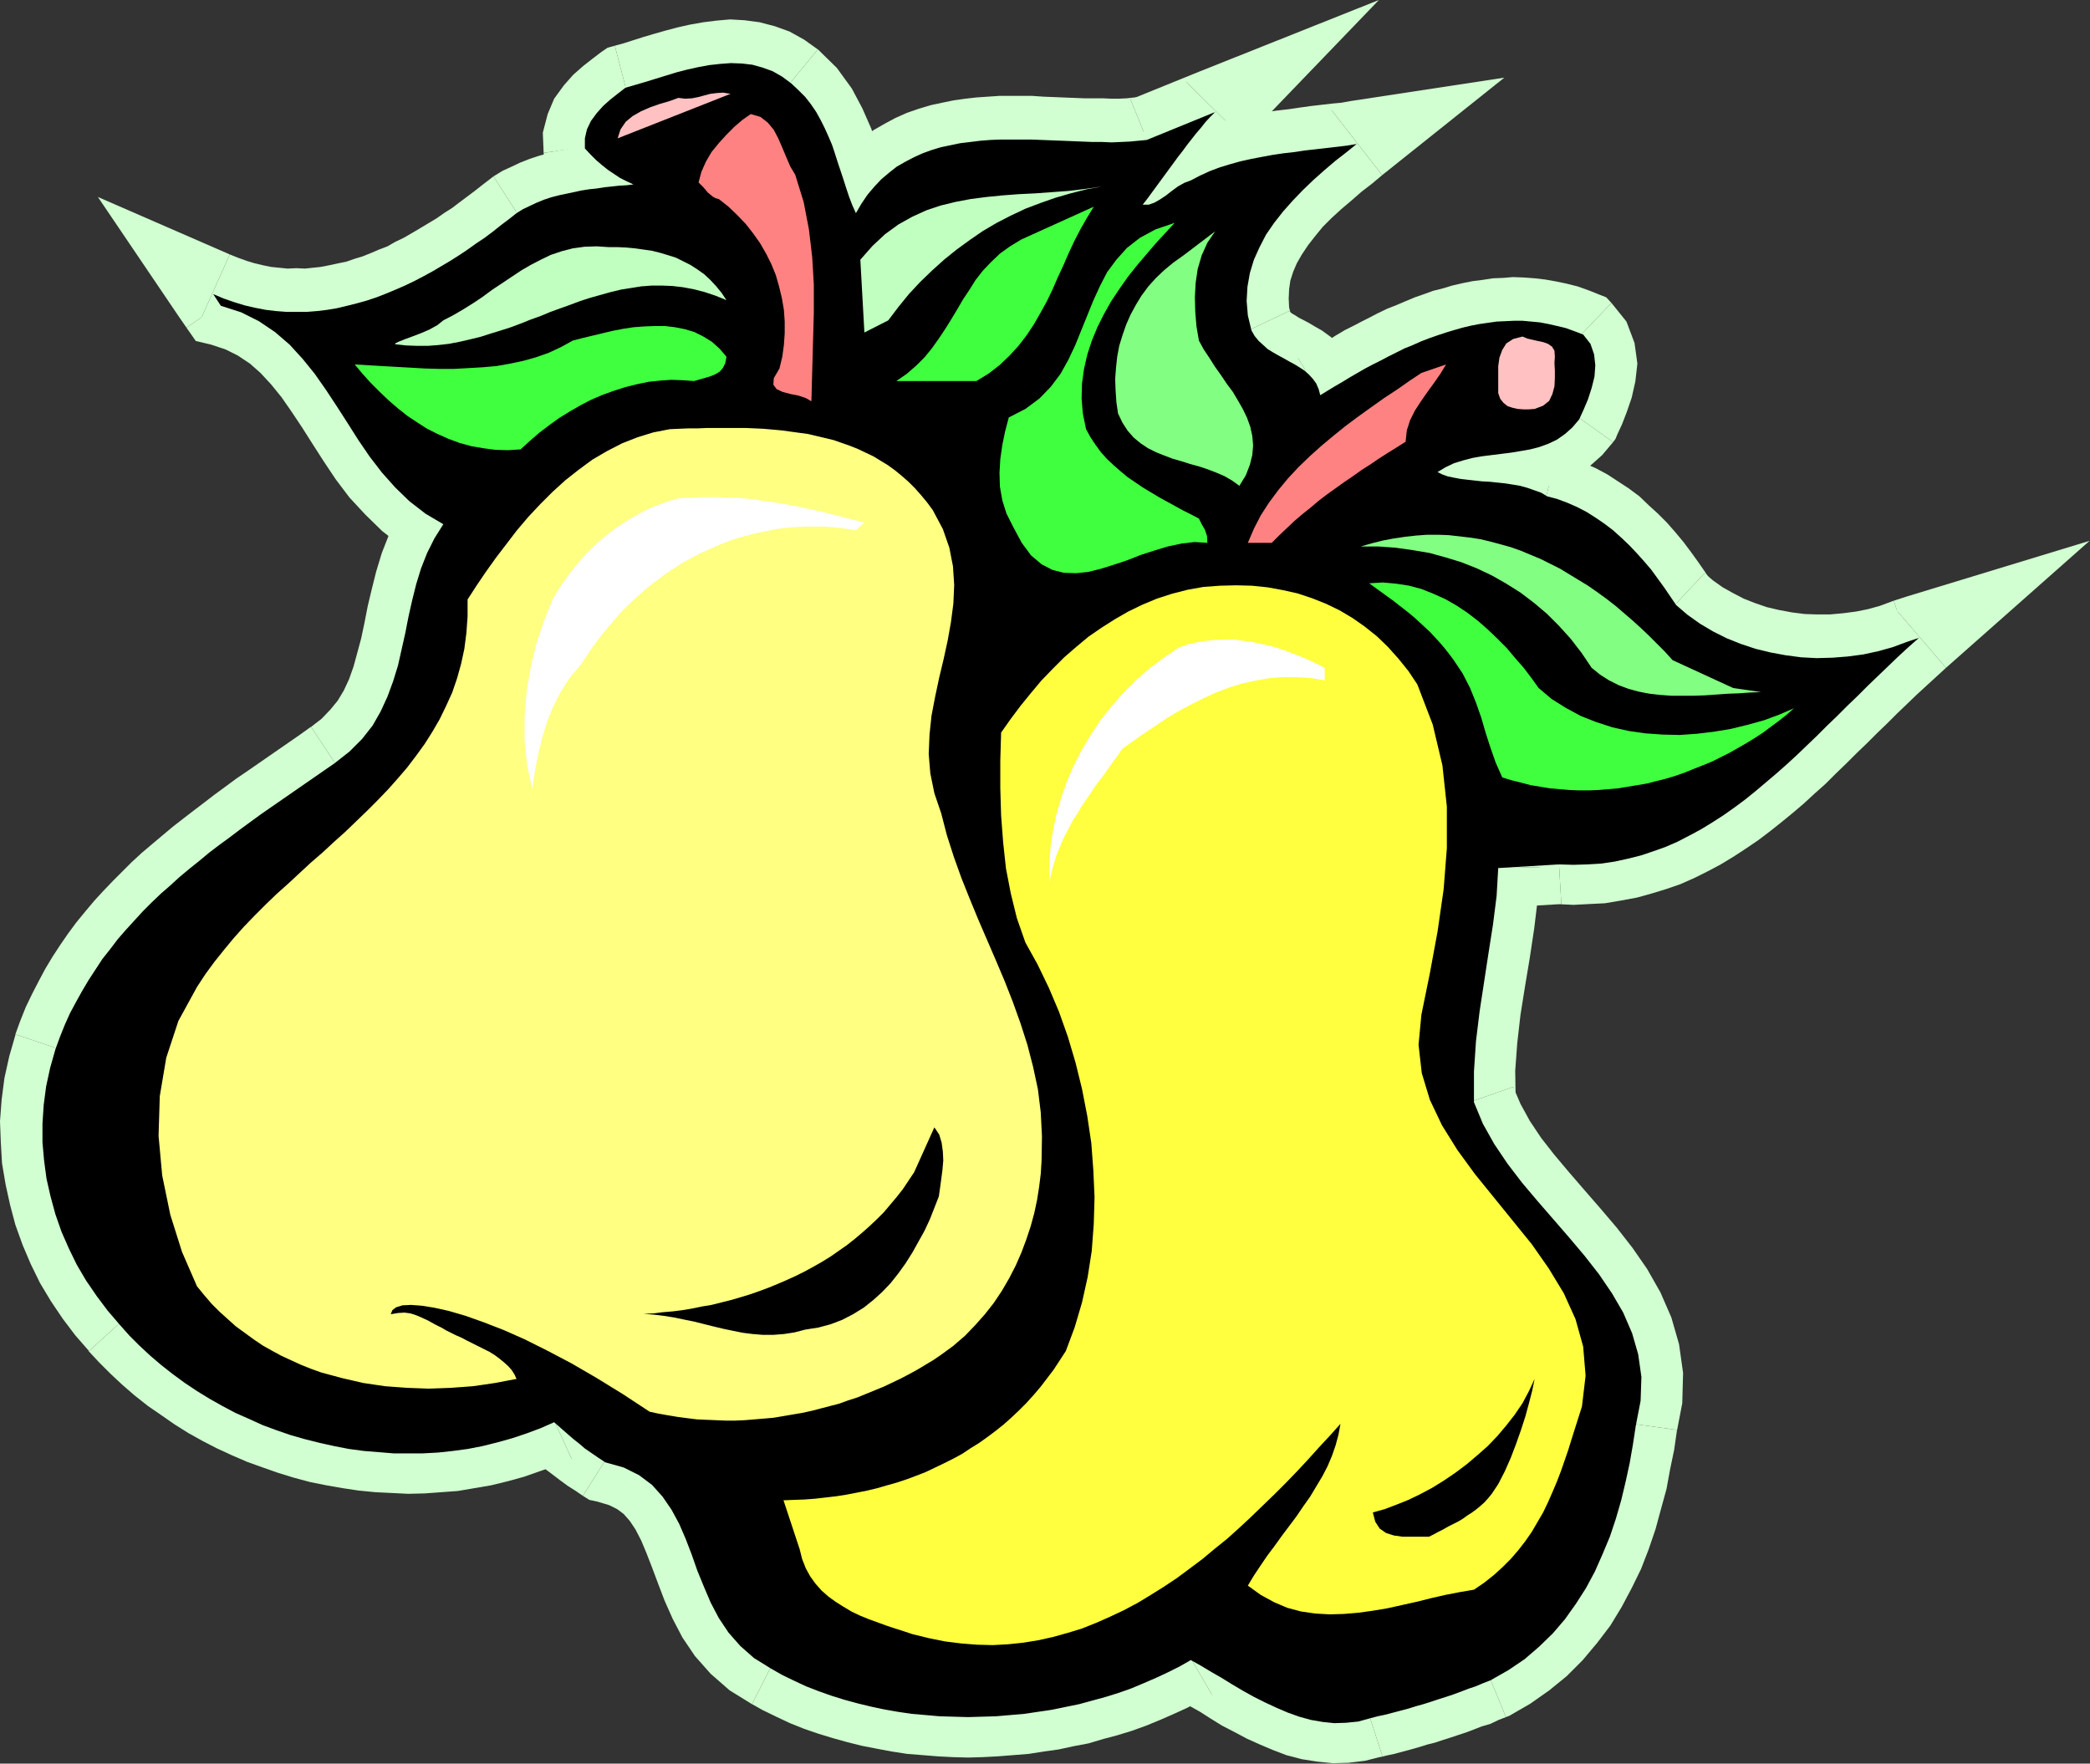
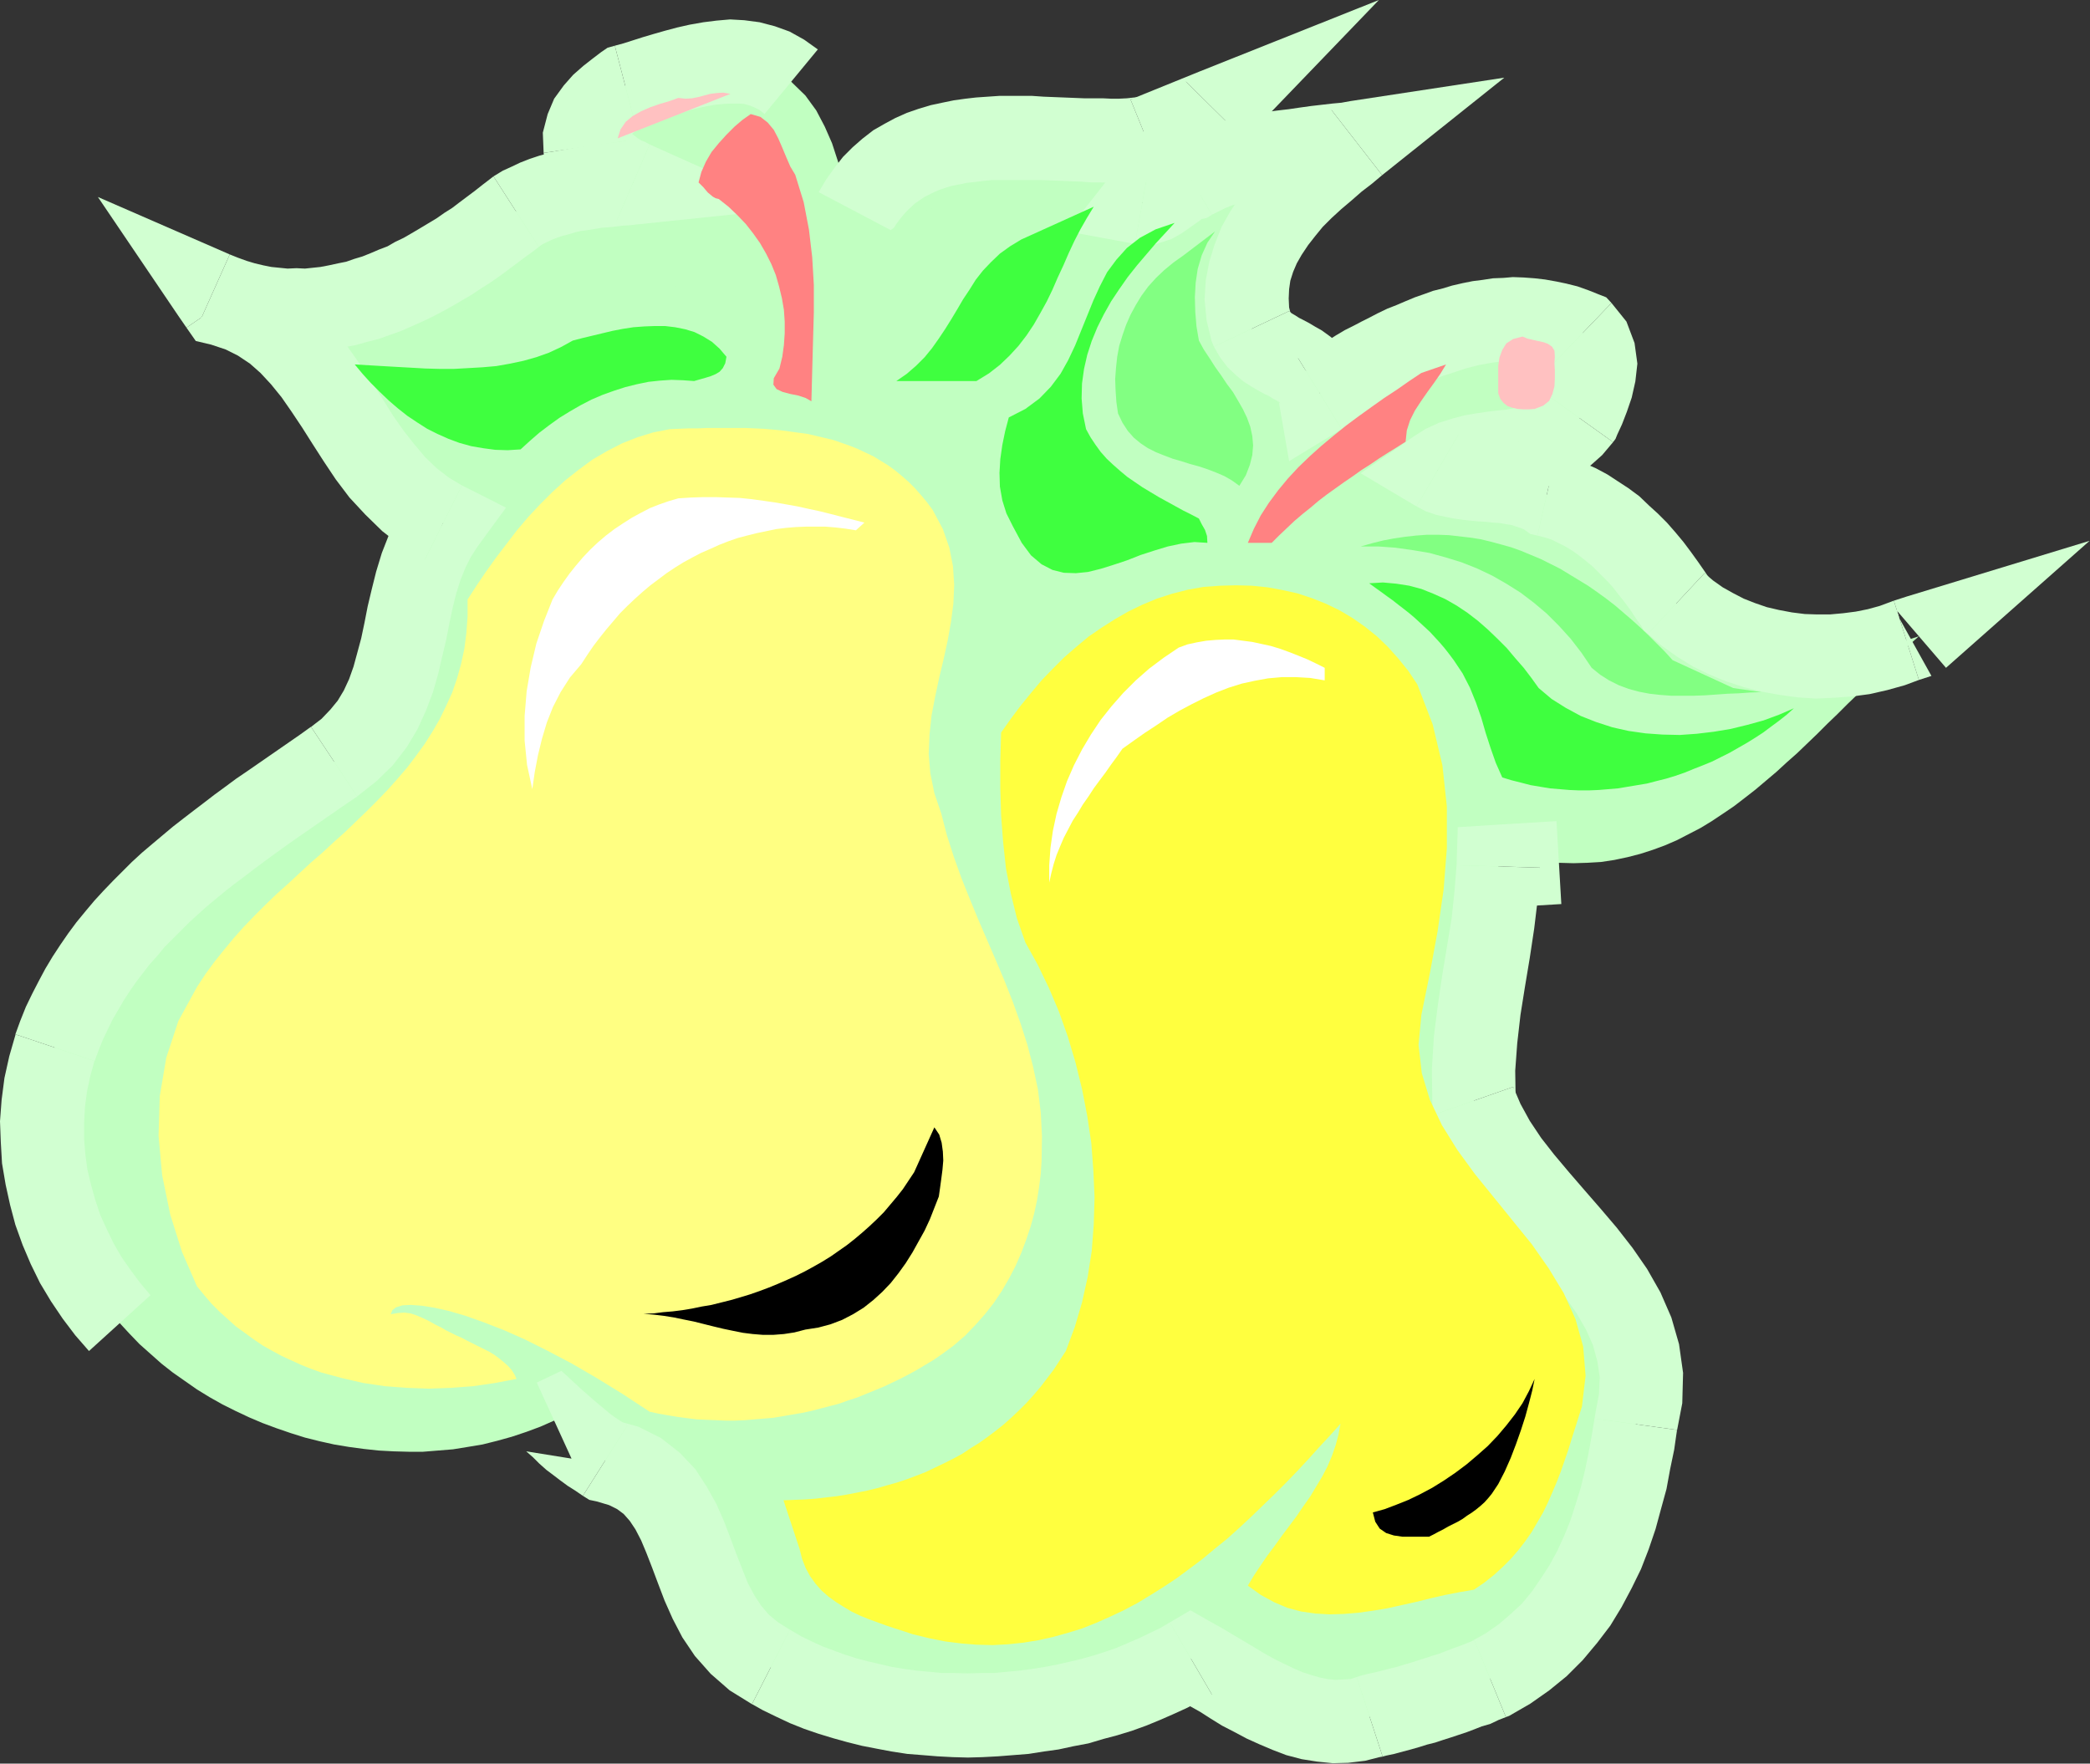
<svg xmlns="http://www.w3.org/2000/svg" xmlns:ns1="http://sodipodi.sourceforge.net/DTD/sodipodi-0.dtd" xmlns:ns2="http://www.inkscape.org/namespaces/inkscape" version="1.0" width="131.242mm" height="110.744mm" id="svg117" ns1:docname="CLP00083.WMF">
  <rect width="100%" height="100%" fill="#333333" stroke="none" />
  <ns1:namedview pagecolor="#ffffff" bordercolor="#666666" borderopacity="1" objecttolerance="10" gridtolerance="10" guidetolerance="10" ns2:pageopacity="0" ns2:pageshadow="2" ns2:window-width="640" ns2:window-height="480" id="namedview119" />
  <defs id="defs3">
    <pattern id="WMFhbasepattern" patternUnits="userSpaceOnUse" width="6" height="6" x="0" y="0" />
  </defs>
  <path style="fill:#c1ffc1;fill-rule:evenodd;fill-opacity:1;stroke:none;" d="  M 187.776,19.392   L 191.136,22.656   L 193.728,26.208   L 195.744,30.048   L 197.472,33.984   L 198.816,38.112   L 200.16,42.144   L 201.504,46.272   L 203.04,50.208   L 204.384,47.904   L 205.92,45.792   L 207.456,43.872   L 209.184,42.144   L 210.912,40.608   L 212.832,39.168   L 214.752,38.016   L 216.768,36.96   L 218.88,36   L 221.088,35.232   L 223.296,34.56   L 225.6,34.08   L 227.904,33.6   L 230.304,33.312   L 232.608,33.024   L 235.008,32.832   L 237.408,32.736   L 239.904,32.736   L 242.304,32.736   L 244.8,32.736   L 247.296,32.832   L 249.696,32.928   L 252.096,33.024   L 254.496,33.12   L 256.896,33.216   L 259.2,33.312   L 261.504,33.312   L 263.712,33.408   L 265.92,33.312   L 268.032,33.216   L 270.048,33.024   L 272.064,32.832   L 288.384,26.208   L 287.232,27.36   L 286.08,28.608   L 285.024,29.952   L 283.872,31.296   L 282.816,32.64   L 281.76,33.984   L 280.704,35.424   L 279.648,36.768   L 278.496,38.208   L 277.44,39.648   L 276.384,41.088   L 275.328,42.528   L 274.272,43.968   L 273.216,45.408   L 272.16,46.848   L 271.104,48.192   L 272.544,48.192   L 273.888,47.712   L 275.232,46.944   L 276.672,45.984   L 278.112,44.928   L 279.552,43.872   L 281.088,43.008   L 282.624,42.432   L 284.832,41.28   L 287.136,40.224   L 289.44,39.36   L 291.84,38.592   L 294.336,37.92   L 296.832,37.344   L 299.424,36.864   L 302.016,36.384   L 304.608,36   L 307.104,35.712   L 309.696,35.328   L 312.288,35.04   L 314.784,34.752   L 317.28,34.464   L 319.68,34.176   L 321.984,33.792   L 319.488,35.808   L 316.896,37.824   L 314.304,40.032   L 311.712,42.336   L 309.216,44.64   L 306.72,47.136   L 304.512,49.728   L 302.4,52.416   L 300.48,55.296   L 298.848,58.176   L 297.6,61.248   L 296.64,64.32   L 296.064,67.584   L 295.872,70.944   L 296.16,74.496   L 297.024,78.048   L 297.792,79.392   L 298.656,80.544   L 299.712,81.504   L 300.864,82.464   L 302.112,83.232   L 303.36,84   L 304.608,84.672   L 305.952,85.344   L 307.2,86.112   L 308.448,86.784   L 309.6,87.648   L 310.56,88.512   L 311.52,89.472   L 312.288,90.624   L 312.864,91.968   L 313.248,93.408   L 314.976,92.352   L 316.704,91.296   L 318.528,90.24   L 320.256,89.184   L 322.08,88.128   L 323.904,87.072   L 325.824,86.112   L 327.648,85.152   L 329.568,84.192   L 331.392,83.232   L 333.312,82.272   L 335.232,81.504   L 337.248,80.64   L 339.168,79.872   L 341.184,79.2   L 343.104,78.528   L 345.12,77.952   L 347.136,77.376   L 349.152,76.896   L 351.168,76.512   L 353.184,76.224   L 355.2,75.936   L 357.216,75.84   L 359.232,75.744   L 361.248,75.744   L 363.36,75.936   L 365.376,76.128   L 367.392,76.512   L 369.504,76.992   L 371.52,77.472   L 373.632,78.24   L 375.648,79.008   L 377.376,81.216   L 378.336,83.712   L 378.624,86.304   L 378.336,88.992   L 377.76,91.68   L 376.8,94.368   L 375.84,96.864   L 374.784,99.168   L 373.152,101.088   L 371.424,102.624   L 369.504,103.968   L 367.488,104.928   L 365.376,105.696   L 363.168,106.272   L 360.96,106.656   L 358.656,107.04   L 356.352,107.328   L 354.048,107.616   L 351.744,107.904   L 349.536,108.288   L 347.328,108.864   L 345.12,109.536   L 343.104,110.496   L 341.184,111.648   L 342.336,112.224   L 343.584,112.704   L 345.024,112.992   L 346.56,113.28   L 348.192,113.472   L 349.92,113.664   L 351.648,113.856   L 353.472,113.952   L 355.296,114.144   L 357.12,114.336   L 358.944,114.624   L 360.768,114.912   L 362.496,115.392   L 364.128,115.968   L 365.664,116.544   L 367.104,117.408   L 369.6,118.08   L 372,118.944   L 374.304,120   L 376.512,121.152   L 378.624,122.496   L 380.736,123.936   L 382.752,125.472   L 384.672,127.2   L 386.592,129.024   L 388.416,130.848   L 390.144,132.768   L 391.776,134.784   L 393.408,136.896   L 394.944,139.008   L 396.384,141.12   L 397.824,143.232   L 400.512,145.536   L 403.488,147.648   L 406.56,149.472   L 409.824,151.104   L 413.184,152.448   L 416.64,153.6   L 420.192,154.464   L 423.84,155.136   L 427.488,155.616   L 431.136,155.808   L 434.784,155.712   L 438.432,155.424   L 442.08,154.944   L 445.632,154.176   L 449.088,153.216   L 452.448,151.968   L 455.424,151.008   L 452.928,153.216   L 450.528,155.424   L 448.128,157.728   L 445.728,160.032   L 443.328,162.336   L 440.928,164.736   L 438.528,167.04   L 436.128,169.44   L 433.728,171.744   L 431.328,174.144   L 428.928,176.448   L 426.528,178.752   L 424.032,180.96   L 421.632,183.168   L 419.136,185.28   L 416.64,187.392   L 414.048,189.408   L 411.552,191.328   L 408.864,193.152   L 406.272,194.88   L 403.584,196.512   L 400.8,197.952   L 398.016,199.392   L 395.136,200.64   L 392.256,201.696   L 389.28,202.656   L 386.304,203.424   L 383.136,204.096   L 379.968,204.576   L 376.704,204.768   L 373.44,204.864   L 369.984,204.768   L 355.584,205.632   L 355.104,212.256   L 354.336,219.072   L 353.28,225.792   L 352.128,232.704   L 351.072,239.616   L 350.208,246.72   L 349.728,253.92   L 349.824,261.216   L 351.936,266.304   L 354.624,271.104   L 357.696,275.808   L 361.152,280.224   L 364.8,284.64   L 368.544,288.96   L 372.384,293.28   L 376.032,297.6   L 379.488,302.016   L 382.56,306.432   L 385.248,311.136   L 387.36,315.936   L 388.8,321.024   L 389.568,326.304   L 389.376,331.968   L 388.224,338.016   L 387.552,342.432   L 386.688,346.848   L 385.824,351.264   L 384.672,355.68   L 383.424,360   L 381.984,364.32   L 380.352,368.448   L 378.432,372.48   L 376.32,376.416   L 373.92,380.256   L 371.328,383.808   L 368.448,387.264   L 365.184,390.432   L 361.728,393.312   L 357.888,396   L 353.664,398.4   L 351.936,399.072   L 350.208,399.84   L 348.384,400.416   L 346.656,401.088   L 344.928,401.76   L 343.104,402.336   L 341.376,402.912   L 339.552,403.488   L 337.824,404.064   L 336,404.544   L 334.176,405.12   L 332.352,405.6   L 330.528,406.08   L 328.704,406.56   L 326.88,406.944   L 325.056,407.424   L 322.272,408.192   L 319.392,408.48   L 316.608,408.576   L 313.824,408.288   L 311.04,407.808   L 308.256,407.04   L 305.568,406.08   L 302.88,404.928   L 300.192,403.68   L 297.6,402.336   L 294.912,400.896   L 292.416,399.36   L 289.92,397.824   L 287.424,396.384   L 285.024,394.944   L 282.624,393.6   L 279.936,395.136   L 277.248,396.48   L 274.368,397.824   L 271.488,399.072   L 268.512,400.32   L 265.536,401.376   L 262.464,402.336   L 259.296,403.2   L 256.128,404.064   L 252.864,404.736   L 249.6,405.408   L 246.336,405.888   L 243.072,406.368   L 239.712,406.656   L 236.352,406.944   L 232.992,407.04   L 229.728,407.136   L 226.368,407.04   L 223.008,406.944   L 219.744,406.656   L 216.384,406.368   L 213.12,405.888   L 209.856,405.312   L 206.688,404.64   L 203.52,403.872   L 200.352,403.008   L 197.28,402.048   L 194.304,400.992   L 191.328,399.84   L 188.448,398.496   L 185.664,397.152   L 182.976,395.616   L 178.944,393.12   L 175.584,390.24   L 172.8,387.072   L 170.496,383.616   L 168.576,379.968   L 166.944,376.128   L 165.504,372.384   L 164.064,368.544   L 162.624,364.8   L 161.088,361.248   L 159.264,357.888   L 157.248,354.816   L 154.656,352.032   L 151.68,349.728   L 148.032,347.904   L 143.616,346.656   L 141.888,345.504   L 140.256,344.448   L 138.816,343.392   L 137.376,342.24   L 136.032,341.184   L 134.592,339.936   L 133.152,338.592   L 131.52,337.152   L 128.256,338.592   L 124.896,339.84   L 121.44,340.992   L 117.984,341.952   L 114.528,342.816   L 111.072,343.392   L 107.52,343.968   L 103.968,344.256   L 100.416,344.544   L 96.96,344.544   L 93.408,344.448   L 89.856,344.256   L 86.304,343.872   L 82.752,343.392   L 79.296,342.816   L 75.84,342.048   L 72.384,341.184   L 69.024,340.128   L 65.664,338.976   L 62.304,337.728   L 59.136,336.384   L 55.872,334.848   L 52.8,333.312   L 49.728,331.584   L 46.752,329.76   L 43.872,327.744   L 40.992,325.728   L 38.304,323.616   L 35.712,321.312   L 33.12,319.008   L 30.72,316.512   L 28.416,314.016   L 25.536,310.656   L 22.944,307.2   L 20.448,303.552   L 18.24,299.808   L 16.32,295.872   L 14.592,291.936   L 13.152,287.808   L 12,283.584   L 11.04,279.36   L 10.368,275.04   L 10.08,270.72   L 9.984,266.304   L 10.272,261.888   L 10.848,257.472   L 11.808,253.056   L 13.056,248.64   L 14.112,245.76   L 15.264,242.88   L 16.608,240.096   L 17.952,237.408   L 19.392,234.816   L 20.928,232.224   L 22.56,229.728   L 24.288,227.232   L 26.016,224.928   L 27.936,222.528   L 29.856,220.32   L 31.776,218.112   L 33.888,215.904   L 36,213.792   L 38.112,211.68   L 40.32,209.76   L 42.624,207.744   L 44.928,205.824   L 47.232,203.904   L 49.632,201.984   L 52.032,200.16   L 54.432,198.336   L 56.832,196.512   L 59.328,194.688   L 61.824,192.864   L 64.32,191.136   L 66.816,189.408   L 69.312,187.68   L 71.808,185.952   L 74.304,184.224   L 76.8,182.496   L 79.296,180.768   L 82.848,177.984   L 85.824,175.008   L 88.32,171.84   L 90.336,168.48   L 91.968,164.928   L 93.312,161.28   L 94.368,157.536   L 95.328,153.696   L 96.192,149.856   L 96.96,145.92   L 97.824,142.08   L 98.784,138.24   L 99.936,134.496   L 101.376,130.848   L 103.104,127.392   L 105.216,124.032   L 100.992,121.536   L 97.152,118.56   L 93.792,115.296   L 90.624,111.744   L 87.744,108   L 85.056,104.064   L 82.56,100.128   L 79.968,96.096   L 77.376,92.16   L 74.688,88.32   L 71.808,84.768   L 68.736,81.408   L 65.28,78.432   L 61.44,75.84   L 57.216,73.728   L 52.416,72.192   L 50.496,69.408   L 52.992,70.464   L 55.488,71.328   L 57.984,72.096   L 60.48,72.672   L 62.976,73.152   L 65.472,73.44   L 67.872,73.632   L 70.368,73.632   L 72.768,73.632   L 75.168,73.44   L 77.568,73.152   L 79.968,72.672   L 82.368,72.192   L 84.672,71.616   L 86.976,70.944   L 89.28,70.176   L 91.584,69.312   L 93.792,68.352   L 96.096,67.392   L 98.304,66.24   L 100.416,65.184   L 102.624,63.936   L 104.736,62.688   L 106.848,61.44   L 108.96,60.096   L 110.976,58.752   L 112.992,57.408   L 114.912,55.968   L 116.832,54.528   L 118.752,53.088   L 120.672,51.648   L 122.496,50.208   L 124.032,49.248   L 125.664,48.48   L 127.296,47.712   L 129.024,47.04   L 130.752,46.464   L 132.576,45.984   L 134.304,45.504   L 136.128,45.12   L 137.952,44.832   L 139.776,44.544   L 141.6,44.256   L 143.424,44.064   L 145.152,43.872   L 146.88,43.68   L 148.608,43.584   L 150.24,43.392   L 148.704,42.624   L 147.168,41.856   L 145.728,40.896   L 144.288,39.84   L 142.848,38.784   L 141.504,37.536   L 140.16,36.288   L 138.816,34.848   L 138.72,32.448   L 139.296,30.336   L 140.16,28.32   L 141.504,26.496   L 143.04,24.768   L 144.768,23.232   L 146.592,21.792   L 148.416,20.448   L 150.72,19.776   L 153.024,19.104   L 155.424,18.336   L 157.92,17.568   L 160.512,16.8   L 163.008,16.128   L 165.6,15.552   L 168.288,15.072   L 170.88,14.784   L 173.376,14.592   L 175.968,14.688   L 178.464,14.976   L 180.96,15.648   L 183.264,16.512   L 185.568,17.76   L 187.776,19.392  z " id="path5" />
-   <path style="fill:#d1ffd1;fill-rule:evenodd;fill-opacity:1;stroke:none;" d="  M 194.304,45.6   L 212.16,46.272   L 210.816,43.008   L 209.568,39.072   L 208.224,35.04   L 206.784,30.528   L 204.672,25.728   L 202.176,21.024   L 198.624,16.128   L 194.112,11.712   L 181.44,27.072   L 183.648,29.184   L 185.28,31.392   L 186.816,34.368   L 188.16,37.44   L 189.408,41.184   L 190.752,45.216   L 192.192,49.536   L 193.92,54.144   L 211.776,54.816   L 194.016,54.144   L 202.272,72.48   L 211.776,54.816   L 194.304,45.6  z " id="path7" />
  <path style="fill:#d1ffd1;fill-rule:evenodd;fill-opacity:1;stroke:none;" d="  M 268.32,23.616   L 270.72,23.04   L 269.184,23.136   L 267.456,23.328   L 265.536,23.424   L 263.712,23.424   L 261.696,23.328   L 259.392,23.328   L 257.28,23.328   L 254.88,23.232   L 252.48,23.136   L 250.08,23.04   L 247.68,22.944   L 244.896,22.752   L 242.304,22.752   L 239.904,22.752   L 237.216,22.752   L 234.432,22.944   L 231.648,23.136   L 229.152,23.424   L 226.368,23.808   L 223.584,24.384   L 220.896,24.96   L 218.016,25.824   L 215.232,26.784   L 212.448,28.032   L 209.952,29.376   L 207.264,30.912   L 204.672,32.928   L 202.368,34.944   L 200.064,37.248   L 198.048,39.84   L 196.128,42.528   L 194.304,45.6   L 211.776,54.816   L 212.64,53.28   L 213.792,51.744   L 214.848,50.496   L 216,49.344   L 217.152,48.288   L 218.4,47.424   L 219.552,46.656   L 221.088,45.888   L 222.528,45.216   L 224.16,44.64   L 225.696,44.16   L 227.616,43.776   L 229.44,43.392   L 231.36,43.2   L 233.568,42.912   L 235.584,42.72   L 237.6,42.72   L 239.904,42.72   L 242.304,42.72   L 244.704,42.72   L 246.912,42.72   L 249.312,42.816   L 251.712,42.912   L 254.112,43.008   L 256.512,43.104   L 259.008,43.296   L 261.312,43.296   L 263.712,43.392   L 266.304,43.2   L 268.608,43.104   L 270.912,42.912   L 273.408,42.624   L 275.808,42.048   L 273.408,42.624   L 274.656,42.528   L 275.808,42.048   L 268.32,23.616  z " id="path9" />
  <path style="fill:#d1ffd1;fill-rule:evenodd;fill-opacity:1;stroke:none;" d="  M 295.392,33.12   L 284.64,16.992   L 268.32,23.616   L 275.808,42.048   L 292.128,35.424   L 281.376,19.296   L 295.392,33.12   L 327.264,0   L 284.64,16.992   L 295.392,33.12  z " id="path11" />
  <path style="fill:#d1ffd1;fill-rule:evenodd;fill-opacity:1;stroke:none;" d="  M 272.832,38.496   L 278.88,54.336   L 280.032,52.8   L 281.184,51.264   L 282.24,49.824   L 283.296,48.384   L 284.352,46.944   L 285.408,45.504   L 286.368,44.16   L 287.424,42.912   L 288.576,41.376   L 289.632,39.936   L 290.592,38.784   L 291.552,37.536   L 292.704,36.192   L 293.664,35.04   L 294.336,34.176   L 295.392,33.12   L 281.376,19.296   L 280.128,20.544   L 278.496,22.176   L 277.344,23.712   L 276.192,25.056   L 275.04,26.496   L 273.888,28.032   L 272.832,29.472   L 271.872,30.624   L 270.624,32.256   L 269.472,33.792   L 268.416,35.232   L 267.36,36.672   L 266.304,38.112   L 265.248,39.552   L 264.288,40.896   L 263.328,42.048   L 269.376,57.888   L 263.328,42.048   L 253.248,54.912   L 269.376,57.888   L 272.832,38.496  z " id="path13" />
  <path style="fill:#d1ffd1;fill-rule:evenodd;fill-opacity:1;stroke:none;" d="  M 277.632,33.888   L 280.32,32.832   L 276.96,34.08   L 274.176,35.52   L 272.256,36.96   L 271.008,37.92   L 270.048,38.496   L 269.76,38.688   L 270.912,38.4   L 272.832,38.496   L 269.376,57.888   L 274.176,57.984   L 278.016,56.736   L 280.416,55.392   L 282.336,54.048   L 283.968,52.896   L 284.928,52.224   L 285.216,51.936   L 284.928,52.032   L 287.616,50.976   L 284.928,52.032   L 286.368,51.744   L 287.616,50.976   L 277.632,33.888  z " id="path15" />
  <path style="fill:#d1ffd1;fill-rule:evenodd;fill-opacity:1;stroke:none;" d="  M 328.032,41.568   L 320.448,24   L 318.336,24.384   L 316.224,24.576   L 313.728,24.864   L 311.232,25.152   L 308.448,25.536   L 305.856,25.92   L 303.36,26.208   L 300.384,26.592   L 297.696,27.168   L 294.816,27.648   L 291.936,28.32   L 289.056,29.088   L 286.272,30.048   L 283.392,31.104   L 280.512,32.352   L 277.632,33.888   L 287.616,50.976   L 289.152,50.208   L 290.88,49.344   L 292.608,48.672   L 294.624,48.096   L 296.736,47.52   L 298.848,47.04   L 301.152,46.56   L 303.648,46.176   L 305.856,45.792   L 308.352,45.504   L 310.944,45.12   L 313.344,44.928   L 315.84,44.64   L 318.336,44.352   L 321.024,43.968   L 323.52,43.584   L 315.936,26.016   L 328.032,41.568   L 357.024,18.432   L 320.448,24   L 328.032,41.568  z " id="path17" />
  <path style="fill:#d1ffd1;fill-rule:evenodd;fill-opacity:1;stroke:none;" d="  M 305.952,73.824   L 306.528,75.264   L 305.952,72.96   L 305.856,70.848   L 305.952,68.64   L 306.24,66.624   L 306.912,64.512   L 307.776,62.496   L 308.928,60.48   L 310.464,58.176   L 312.192,55.968   L 313.92,53.856   L 316.032,51.744   L 318.336,49.632   L 320.832,47.52   L 323.136,45.504   L 325.632,43.584   L 328.032,41.568   L 315.936,26.016   L 313.344,28.032   L 310.656,30.144   L 307.776,32.544   L 305.088,35.04   L 302.4,37.536   L 299.52,40.416   L 296.832,43.488   L 294.336,46.656   L 292.032,50.112   L 289.92,53.856   L 288.288,57.984   L 287.04,62.016   L 286.176,66.528   L 285.888,71.04   L 286.368,76.032   L 287.52,80.832   L 288.096,82.272   L 305.952,73.824  z " id="path19" />
  <path style="fill:#d1ffd1;fill-rule:evenodd;fill-opacity:1;stroke:none;" d="  M 308.064,84.96   L 323.04,91.776   L 322.176,88.8   L 321.024,85.92   L 319.2,83.232   L 317.376,81.312   L 315.84,79.968   L 313.728,78.432   L 312.192,77.568   L 310.752,76.704   L 309.12,75.84   L 308.352,75.456   L 307.296,74.784   L 306.624,74.4   L 306.144,74.016   L 305.952,73.92   L 306.048,74.016   L 305.952,73.824   L 288.096,82.272   L 289.536,84.768   L 291.36,87.168   L 293.28,88.992   L 295.104,90.528   L 296.928,91.68   L 298.368,92.544   L 300.096,93.504   L 301.152,93.984   L 302.208,94.656   L 303.168,95.136   L 303.36,95.328   L 303.744,95.712   L 303.84,95.712   L 303.552,95.328   L 303.552,95.136   L 303.456,95.04   L 318.432,101.856   L 303.456,95.04   L 305.952,109.44   L 318.432,101.856   L 308.064,84.96  z " id="path21" />
  <path style="fill:#d1ffd1;fill-rule:evenodd;fill-opacity:1;stroke:none;" d="  M 382.464,71.904   L 379.488,69.888   L 377.088,68.928   L 374.4,67.968   L 371.712,67.296   L 369.408,66.816   L 366.72,66.336   L 364.224,66.048   L 361.632,65.856   L 359.04,65.76   L 356.832,65.952   L 354.336,66.048   L 351.84,66.432   L 349.536,66.72   L 347.136,67.2   L 344.64,67.776   L 342.432,68.448   L 340.128,69.024   L 338.016,69.792   L 335.808,70.56   L 333.504,71.52   L 331.488,72.384   L 329.28,73.248   L 326.88,74.4   L 325.056,75.36   L 323.136,76.32   L 321.312,77.28   L 319.2,78.336   L 317.088,79.584   L 315.264,80.736   L 313.536,81.792   L 311.712,82.848   L 309.792,83.904   L 308.064,84.96   L 318.432,101.856   L 320.16,100.8   L 321.696,99.744   L 323.52,98.688   L 325.248,97.632   L 327.072,96.672   L 328.608,95.808   L 330.336,94.944   L 332.16,93.984   L 334.08,93.024   L 335.904,92.064   L 337.344,91.296   L 338.976,90.624   L 340.992,89.76   L 342.528,89.184   L 344.352,88.608   L 346.08,88.032   L 347.808,87.456   L 349.632,86.976   L 351.168,86.592   L 352.8,86.304   L 354.528,86.016   L 356.064,85.824   L 357.6,85.728   L 359.424,85.728   L 360.864,85.632   L 362.496,85.824   L 364.032,85.92   L 365.376,86.208   L 367.296,86.688   L 368.64,86.976   L 370.176,87.552   L 371.808,88.128   L 368.832,86.112   L 382.464,71.904   L 381.216,70.56   L 379.488,69.888   L 382.464,71.904  z " id="path23" />
  <path style="fill:#d1ffd1;fill-rule:evenodd;fill-opacity:1;stroke:none;" d="  M 382.848,104.928   L 383.808,103.2   L 384.96,100.704   L 386.112,97.728   L 387.264,94.368   L 388.128,90.528   L 388.608,86.304   L 387.936,81.408   L 386.016,76.32   L 382.464,71.904   L 368.832,86.112   L 368.736,86.112   L 368.736,86.016   L 368.64,86.304   L 368.544,87.456   L 368.256,88.992   L 367.488,91.008   L 366.72,93.024   L 365.76,95.136   L 366.72,93.408   L 382.848,104.928   L 383.424,104.16   L 383.808,103.2   L 382.848,104.928  z " id="path25" />
  <path style="fill:#d1ffd1;fill-rule:evenodd;fill-opacity:1;stroke:none;" d="  M 346.176,103.104   L 346.848,119.712   L 347.808,119.232   L 348.672,118.752   L 350.016,118.368   L 351.552,117.984   L 353.184,117.696   L 355.2,117.504   L 357.504,117.216   L 360,116.832   L 362.592,116.448   L 365.184,115.968   L 368.256,115.2   L 371.232,114.048   L 374.496,112.512   L 377.568,110.4   L 380.256,108   L 382.848,104.928   L 366.72,93.408   L 366.048,94.176   L 365.28,94.848   L 364.512,95.424   L 363.744,95.808   L 362.496,96.192   L 361.152,96.576   L 359.328,96.864   L 357.312,97.248   L 355.2,97.44   L 352.896,97.728   L 350.304,98.112   L 347.52,98.592   L 344.64,99.36   L 341.568,100.32   L 338.4,101.76   L 335.52,103.584   L 336.192,120.192   L 335.52,103.584   L 322.944,112.32   L 336.192,120.192   L 346.176,103.104  z " id="path27" />
  <path style="fill:#d1ffd1;fill-rule:evenodd;fill-opacity:1;stroke:none;" d="  M 369.312,107.712   L 372.48,109.152   L 369.984,107.616   L 367.488,106.656   L 365.376,105.888   L 362.784,105.216   L 360.384,104.832   L 358.368,104.544   L 356.256,104.256   L 354.24,104.064   L 352.416,103.968   L 350.976,103.776   L 349.248,103.584   L 348,103.488   L 346.848,103.296   L 346.272,103.2   L 346.272,103.104   L 346.176,103.104   L 336.192,120.192   L 338.4,121.344   L 340.896,122.208   L 343.2,122.688   L 345.12,123.072   L 347.136,123.36   L 348.864,123.552   L 350.88,123.744   L 352.704,123.84   L 354.336,124.032   L 355.872,124.128   L 357.504,124.416   L 358.752,124.608   L 359.616,124.896   L 360.768,125.28   L 361.344,125.472   L 361.728,125.664   L 364.896,127.104   L 361.728,125.664   L 363.168,126.72   L 364.896,127.104   L 369.312,107.712  z " id="path29" />
  <path style="fill:#d1ffd1;fill-rule:evenodd;fill-opacity:1;stroke:none;" d="  M 404.544,136.032   L 406.08,137.856   L 404.544,135.552   L 403.008,133.344   L 401.28,130.944   L 399.552,128.64   L 397.632,126.336   L 395.616,124.032   L 393.504,121.92   L 391.392,120   L 389.088,117.792   L 386.496,115.872   L 384,114.24   L 381.504,112.608   L 378.624,111.072   L 375.744,109.824   L 372.48,108.576   L 369.312,107.712   L 364.896,127.104   L 366.72,127.584   L 368.256,128.064   L 369.984,128.928   L 371.52,129.696   L 373.248,130.752   L 374.976,132   L 376.416,133.152   L 377.952,134.4   L 379.68,136.128   L 381.216,137.664   L 382.656,139.2   L 384,140.928   L 385.536,142.848   L 386.88,144.672   L 388.224,146.688   L 389.568,148.608   L 391.104,150.432   L 389.568,148.608   L 390.144,149.664   L 391.104,150.432   L 404.544,136.032  z " id="path31" />
  <path style="fill:#d1ffd1;fill-rule:evenodd;fill-opacity:1;stroke:none;" d="  M 449.472,142.56   L 448.704,142.848   L 446.112,143.808   L 443.328,144.576   L 440.448,145.152   L 437.472,145.536   L 434.304,145.824   L 431.232,145.824   L 428.352,145.728   L 425.28,145.344   L 422.208,144.768   L 419.328,144.096   L 416.544,143.136   L 413.856,142.08   L 411.264,140.736   L 408.864,139.392   L 406.56,137.76   L 404.544,136.032   L 391.104,150.432   L 394.464,153.312   L 398.112,155.904   L 401.856,158.208   L 405.792,160.128   L 409.824,161.76   L 413.952,163.104   L 418.176,164.16   L 422.4,164.928   L 426.624,165.504   L 431.04,165.792   L 435.264,165.6   L 439.392,165.312   L 443.712,164.736   L 447.936,163.776   L 452.064,162.624   L 456.192,161.088   L 455.424,161.376   L 449.472,142.56  z " id="path33" />
  <path style="fill:#d1ffd1;fill-rule:evenodd;fill-opacity:1;stroke:none;" d="  M 461.856,158.496   L 452.448,141.6   L 449.472,142.56   L 455.424,161.376   L 458.4,160.416   L 448.992,143.52   L 461.856,158.496   L 495.936,128.352   L 452.448,141.6   L 461.856,158.496  z " id="path35" />
-   <path style="fill:#d1ffd1;fill-rule:evenodd;fill-opacity:1;stroke:none;" d="  M 370.56,214.56   L 369.408,214.56   L 373.44,214.752   L 377.088,214.56   L 380.928,214.368   L 384.864,213.696   L 388.512,213.024   L 391.968,212.064   L 395.424,211.008   L 398.784,209.856   L 402.24,208.32   L 405.312,206.784   L 408.384,205.152   L 411.552,203.232   L 414.336,201.408   L 417.312,199.392   L 420.096,197.28   L 422.88,195.072   L 425.568,192.864   L 428.16,190.656   L 430.656,188.352   L 433.248,186.048   L 435.744,183.552   L 438.24,181.152   L 440.64,178.752   L 443.04,176.448   L 445.44,174.048   L 447.84,171.744   L 450.24,169.344   L 452.544,167.136   L 454.944,164.832   L 457.344,162.624   L 459.552,160.608   L 461.856,158.496   L 448.992,143.52   L 446.304,145.824   L 443.712,148.224   L 441.312,150.624   L 438.912,152.928   L 436.416,155.328   L 434.016,157.728   L 431.616,160.032   L 429.216,162.432   L 426.816,164.736   L 424.416,167.136   L 422.112,169.344   L 419.808,171.456   L 417.408,173.568   L 415.104,175.68   L 412.704,177.696   L 410.4,179.712   L 408,181.536   L 405.792,183.264   L 403.392,184.896   L 400.992,186.528   L 398.784,187.872   L 396.288,189.12   L 393.792,190.464   L 391.488,191.424   L 389.088,192.288   L 386.592,193.152   L 384.096,193.728   L 381.408,194.4   L 379.008,194.688   L 376.32,194.88   L 373.44,194.88   L 370.56,194.88   L 369.408,194.88   L 370.56,214.56  z " id="path37" />
  <path style="fill:#d1ffd1;fill-rule:evenodd;fill-opacity:1;stroke:none;" d="  M 365.472,205.92   L 356.16,215.424   L 370.56,214.56   L 369.408,194.88   L 355.008,195.744   L 345.696,205.344   L 355.008,195.744   L 345.984,196.32   L 345.696,205.344   L 365.472,205.92  z " id="path39" />
  <path style="fill:#d1ffd1;fill-rule:evenodd;fill-opacity:1;stroke:none;" d="  M 359.136,257.952   L 359.712,260.832   L 359.616,254.112   L 360.096,247.584   L 360.864,240.864   L 361.92,234.24   L 363.072,227.328   L 364.128,220.32   L 364.992,213.12   L 365.472,205.92   L 345.696,205.344   L 345.216,211.392   L 344.544,217.824   L 343.488,224.256   L 342.336,231.168   L 341.28,238.368   L 340.32,245.856   L 339.84,253.728   L 339.936,261.6   L 340.512,264.48   L 339.936,261.6   L 340.032,263.04   L 340.512,264.48   L 359.136,257.952  z " id="path41" />
  <path style="fill:#d1ffd1;fill-rule:evenodd;fill-opacity:1;stroke:none;" d="  M 398.016,339.36   L 397.824,340.512   L 399.264,333.024   L 399.456,325.824   L 398.496,319.008   L 396.672,312.672   L 394.08,306.72   L 390.912,301.152   L 387.456,296.16   L 383.712,291.36   L 379.872,286.848   L 376.032,282.432   L 372.384,278.208   L 368.832,273.984   L 365.76,270.048   L 363.072,266.016   L 360.864,261.984   L 359.136,257.952   L 340.512,264.48   L 343.008,270.624   L 346.176,276.192   L 349.632,281.568   L 353.472,286.464   L 357.216,291.072   L 361.056,295.488   L 364.896,299.712   L 368.352,303.84   L 371.52,307.872   L 374.208,311.712   L 376.416,315.552   L 378.048,319.2   L 379.104,323.04   L 379.68,326.784   L 379.488,330.912   L 378.624,335.52   L 378.432,336.672   L 398.016,339.36  z " id="path43" />
  <path style="fill:#d1ffd1;fill-rule:evenodd;fill-opacity:1;stroke:none;" d="  M 357.408,407.52   L 358.176,407.232   L 363.168,404.352   L 367.68,401.184   L 371.808,397.824   L 375.648,393.984   L 379.104,389.856   L 382.176,385.824   L 384.864,381.408   L 387.264,376.896   L 389.472,372.384   L 391.296,367.68   L 392.928,362.88   L 394.176,358.272   L 395.52,353.376   L 396.384,348.672   L 397.344,344.064   L 398.016,339.36   L 378.432,336.672   L 377.76,340.8   L 376.992,345.024   L 376.128,349.152   L 375.168,353.088   L 373.92,357.12   L 372.672,360.96   L 371.232,364.512   L 369.6,368.064   L 367.776,371.424   L 365.664,374.688   L 363.552,377.76   L 361.248,380.544   L 358.56,383.04   L 355.776,385.44   L 352.608,387.648   L 349.152,389.568   L 349.92,389.28   L 357.408,407.52  z " id="path45" />
  <path style="fill:#d1ffd1;fill-rule:evenodd;fill-opacity:1;stroke:none;" d="  M 328.128,416.832   L 327.264,417.12   L 329.088,416.64   L 330.912,416.256   L 333.024,415.68   L 334.848,415.2   L 336.864,414.624   L 338.688,414.048   L 340.608,413.568   L 342.624,412.896   L 344.448,412.32   L 346.176,411.744   L 348.192,411.072   L 350.208,410.304   L 351.648,409.728   L 353.664,409.152   L 355.68,408.192   L 357.408,407.52   L 349.92,389.28   L 348.192,389.952   L 346.752,390.528   L 345.12,391.104   L 343.104,391.872   L 341.664,392.448   L 340.032,392.928   L 338.304,393.504   L 336.48,394.08   L 335.04,394.56   L 333.312,395.04   L 331.488,395.616   L 329.856,396   L 328.032,396.48   L 326.496,396.864   L 324.672,397.248   L 322.848,397.728   L 321.984,398.016   L 328.128,416.832  z " id="path47" />
  <path style="fill:#d1ffd1;fill-rule:evenodd;fill-opacity:1;stroke:none;" d="  M 287.616,402.144   L 277.824,402.24   L 280.032,403.488   L 282.432,404.928   L 284.832,406.272   L 287.232,407.808   L 290.016,409.536   L 292.992,411.072   L 295.872,412.608   L 298.848,413.952   L 302.016,415.296   L 305.28,416.544   L 308.928,417.504   L 312.576,418.08   L 316.32,418.464   L 319.968,418.368   L 324,417.888   L 328.128,416.832   L 321.984,398.016   L 320.544,398.496   L 318.816,398.592   L 316.896,398.688   L 315.072,398.496   L 313.152,398.112   L 311.232,397.536   L 309.12,396.864   L 306.912,395.904   L 304.512,394.752   L 302.208,393.6   L 299.808,392.256   L 297.6,390.912   L 295.008,389.376   L 292.416,387.84   L 290.016,386.4   L 287.424,384.96   L 277.632,385.056   L 287.424,384.96   L 282.528,382.176   L 277.632,385.056   L 287.616,402.144  z " id="path49" />
  <path style="fill:#d1ffd1;fill-rule:evenodd;fill-opacity:1;stroke:none;" d="  M 178.464,404.448   L 177.984,404.16   L 181.056,405.888   L 184.224,407.424   L 187.488,408.96   L 190.848,410.304   L 194.208,411.456   L 197.664,412.512   L 201.12,413.472   L 204.576,414.336   L 208.032,415.008   L 211.584,415.68   L 215.328,416.256   L 218.976,416.544   L 222.528,416.832   L 226.176,417.024   L 229.728,417.12   L 233.184,417.024   L 236.832,416.832   L 240.48,416.544   L 244.128,416.256   L 247.776,415.68   L 251.232,415.2   L 254.784,414.432   L 258.336,413.76   L 261.888,412.704   L 265.152,411.84   L 268.608,410.784   L 272.064,409.536   L 275.328,408.192   L 278.4,406.848   L 281.568,405.408   L 284.544,403.872   L 287.616,402.144   L 277.632,385.056   L 275.328,386.4   L 272.928,387.552   L 270.336,388.8   L 267.648,389.952   L 264.96,391.104   L 262.464,391.968   L 259.776,392.832   L 256.704,393.696   L 253.92,394.368   L 250.944,395.04   L 247.968,395.616   L 244.896,396.096   L 242.016,396.48   L 238.944,396.768   L 235.872,397.056   L 232.8,397.056   L 229.728,397.152   L 226.56,397.056   L 223.488,397.056   L 220.512,396.768   L 217.44,396.48   L 214.656,396.096   L 211.68,395.616   L 208.8,394.944   L 205.92,394.272   L 203.04,393.504   L 200.352,392.64   L 197.76,391.68   L 195.168,390.72   L 192.672,389.568   L 190.272,388.416   L 187.968,387.072   L 187.488,386.784   L 178.464,404.448  z " id="path51" />
  <path style="fill:#d1ffd1;fill-rule:evenodd;fill-opacity:1;stroke:none;" d="  M 138.336,355.008   L 141.696,356.352   L 144.576,357.216   L 146.496,358.176   L 148.032,359.328   L 149.472,360.96   L 150.816,362.976   L 152.16,365.568   L 153.408,368.544   L 154.752,372   L 156.192,375.84   L 157.728,379.872   L 159.648,384.192   L 161.952,388.608   L 164.928,393.024   L 168.672,397.248   L 173.184,401.184   L 178.464,404.448   L 187.488,386.784   L 184.704,385.056   L 182.496,383.232   L 180.672,381.12   L 179.04,378.624   L 177.504,375.744   L 176.16,372.384   L 174.816,368.928   L 173.376,365.088   L 171.84,361.056   L 170.016,356.928   L 167.712,352.8   L 165.024,348.672   L 161.28,344.736   L 156.864,341.28   L 151.488,338.592   L 145.536,336.96   L 148.896,338.304   L 138.336,355.008   L 139.872,355.968   L 141.696,356.352   L 138.336,355.008  z " id="path53" />
  <path style="fill:#d1ffd1;fill-rule:evenodd;fill-opacity:1;stroke:none;" d="  M 135.648,346.176   L 124.896,344.448   L 126.528,345.888   L 127.968,347.328   L 129.696,348.864   L 131.232,350.016   L 132.864,351.264   L 134.688,352.608   L 136.512,353.76   L 138.336,355.008   L 148.896,338.304   L 147.264,337.248   L 145.824,336.288   L 144.768,335.52   L 143.52,334.464   L 142.368,333.504   L 141.216,332.544   L 139.776,331.296   L 138.144,329.856   L 127.392,328.128   L 138.144,329.856   L 133.248,325.344   L 127.392,328.128   L 135.648,346.176  z " id="path55" />
-   <path style="fill:#d1ffd1;fill-rule:evenodd;fill-opacity:1;stroke:none;" d="  M 21.12,320.64   L 20.928,320.544   L 23.52,323.328   L 26.304,326.112   L 29.088,328.704   L 31.968,331.2   L 35.136,333.696   L 38.208,335.808   L 41.376,338.016   L 44.736,340.128   L 48.192,342.048   L 51.552,343.776   L 55.104,345.408   L 58.656,346.944   L 62.4,348.288   L 65.952,349.536   L 69.696,350.688   L 73.632,351.744   L 77.472,352.512   L 81.312,353.184   L 85.152,353.76   L 89.088,354.144   L 93.024,354.336   L 96.864,354.528   L 100.8,354.432   L 104.736,354.144   L 108.672,353.856   L 112.608,353.184   L 116.544,352.512   L 120.48,351.552   L 124.32,350.496   L 128.16,349.152   L 132,347.808   L 135.648,346.176   L 127.392,328.128   L 124.512,329.376   L 121.632,330.528   L 118.56,331.488   L 115.488,332.352   L 112.512,333.12   L 109.536,333.6   L 106.368,334.08   L 103.2,334.368   L 100.032,334.656   L 97.056,334.56   L 93.792,334.56   L 90.624,334.368   L 87.456,333.984   L 84.192,333.6   L 81.12,333.12   L 78.048,332.352   L 75.072,331.68   L 72.096,330.72   L 68.928,329.664   L 65.952,328.512   L 63.168,327.36   L 60.192,325.92   L 57.408,324.576   L 54.72,323.04   L 52.128,321.504   L 49.536,319.68   L 46.848,317.76   L 44.64,316.032   L 42.336,313.92   L 39.936,311.904   L 37.92,309.696   L 35.904,307.488   L 35.712,307.392   L 21.12,320.64  z " id="path57" />
  <path style="fill:#d1ffd1;fill-rule:evenodd;fill-opacity:1;stroke:none;" d="  M 3.648,245.472   L 3.648,245.664   L 2.208,250.656   L 1.056,255.84   L 0.384,261.024   L 0,266.112   L 0.192,271.104   L 0.48,276.096   L 1.344,281.184   L 2.4,285.984   L 3.648,290.688   L 5.376,295.488   L 7.296,300   L 9.504,304.512   L 12.096,308.832   L 14.88,312.96   L 17.856,316.896   L 21.12,320.64   L 35.712,307.392   L 33.216,304.416   L 31.008,301.44   L 28.8,298.272   L 26.976,295.104   L 25.344,291.744   L 23.808,288.384   L 22.656,284.928   L 21.6,281.184   L 20.736,277.536   L 20.256,273.984   L 19.968,270.336   L 19.968,266.496   L 20.16,262.752   L 20.64,259.104   L 21.408,255.456   L 22.464,251.616   L 22.464,251.808   L 3.648,245.472  z " id="path59" />
  <path style="fill:#d1ffd1;fill-rule:evenodd;fill-opacity:1;stroke:none;" d="  M 73.824,172.512   L 73.632,172.608   L 71.232,174.336   L 68.736,176.064   L 66.24,177.792   L 63.744,179.52   L 61.248,181.248   L 58.752,182.976   L 56.064,184.8   L 53.472,186.72   L 50.976,188.544   L 48.48,190.464   L 46.08,192.288   L 43.584,194.208   L 40.992,196.224   L 38.592,198.24   L 36.192,200.256   L 33.696,202.368   L 31.296,204.576   L 28.992,206.88   L 26.784,209.088   L 24.48,211.488   L 22.368,213.792   L 20.352,216.192   L 18.144,218.88   L 16.224,221.472   L 14.304,224.256   L 12.48,227.04   L 10.752,229.92   L 9.216,232.8   L 7.68,235.776   L 6.144,238.944   L 4.8,242.304   L 3.648,245.472   L 22.464,251.808   L 23.424,249.216   L 24.384,246.816   L 25.536,244.416   L 26.688,242.016   L 28.032,239.712   L 29.376,237.408   L 30.816,235.2   L 32.352,232.992   L 33.888,230.976   L 35.52,228.864   L 37.344,226.848   L 39.072,224.736   L 40.992,222.816   L 43.008,220.8   L 44.928,218.88   L 46.944,217.056   L 49.056,215.136   L 51.264,213.312   L 53.472,211.488   L 55.68,209.76   L 57.984,208.032   L 60.384,206.208   L 62.688,204.48   L 65.184,202.656   L 67.584,200.928   L 69.888,199.296   L 72.384,197.568   L 74.88,195.84   L 77.376,194.112   L 79.872,192.384   L 82.368,190.656   L 84.96,188.928   L 84.768,189.024   L 73.824,172.512  z " id="path61" />
  <path style="fill:#d1ffd1;fill-rule:evenodd;fill-opacity:1;stroke:none;" d="  M 100.8,132.864   L 97.152,118.272   L 94.464,122.592   L 92.352,126.816   L 90.624,131.232   L 89.28,135.648   L 88.224,139.872   L 87.264,143.904   L 86.496,147.84   L 85.728,151.488   L 84.768,155.04   L 83.904,158.208   L 82.848,161.184   L 81.6,163.872   L 80.16,166.272   L 78.432,168.384   L 76.32,170.592   L 73.824,172.512   L 84.768,189.024   L 89.376,185.376   L 93.216,181.632   L 96.48,177.408   L 99.072,173.088   L 101.088,168.672   L 102.72,164.352   L 103.968,160.032   L 104.928,155.904   L 105.888,151.872   L 106.656,147.936   L 107.424,144.288   L 108.288,140.832   L 109.248,137.76   L 110.4,134.88   L 111.744,132.192   L 113.28,129.792   L 109.632,115.2   L 113.28,129.792   L 120.096,120.48   L 109.632,115.2   L 100.8,132.864  z " id="path63" />
  <path style="fill:#d1ffd1;fill-rule:evenodd;fill-opacity:1;stroke:none;" d="  M 44.256,77.76   L 50.112,81.792   L 53.568,82.944   L 56.448,84.384   L 59.328,86.304   L 61.824,88.512   L 64.32,91.2   L 66.816,94.272   L 69.216,97.728   L 71.712,101.472   L 74.208,105.408   L 76.8,109.44   L 79.68,113.76   L 82.944,118.08   L 86.688,122.112   L 90.72,126.048   L 95.424,129.696   L 100.8,132.864   L 109.632,115.2   L 106.56,113.376   L 103.584,111.072   L 100.896,108.48   L 98.304,105.408   L 95.808,102.24   L 93.312,98.688   L 90.912,94.848   L 88.224,90.72   L 85.536,86.592   L 82.56,82.368   L 79.296,78.336   L 75.648,74.304   L 71.232,70.56   L 66.432,67.296   L 60.864,64.512   L 54.72,62.592   L 60.576,66.624   L 44.256,77.76   L 46.464,80.928   L 50.112,81.792   L 44.256,77.76  z " id="path65" />
  <path style="fill:#d1ffd1;fill-rule:evenodd;fill-opacity:1;stroke:none;" d="  M 54.528,60.384   L 42.336,74.976   L 44.256,77.76   L 60.576,66.624   L 58.656,63.84   L 46.464,78.432   L 54.528,60.384   L 23.232,46.752   L 42.336,74.976   L 54.528,60.384  z " id="path67" />
  <path style="fill:#d1ffd1;fill-rule:evenodd;fill-opacity:1;stroke:none;" d="  M 117.12,41.856   L 116.256,42.528   L 114.624,43.776   L 112.8,45.216   L 110.88,46.656   L 108.96,48.096   L 107.328,49.344   L 105.504,50.496   L 103.584,51.84   L 101.664,52.992   L 99.744,54.144   L 97.632,55.392   L 95.808,56.448   L 93.792,57.408   L 91.968,58.464   L 89.952,59.232   L 87.936,60.096   L 86.016,60.864   L 84.096,61.44   L 82.176,62.112   L 80.256,62.496   L 78.048,62.976   L 76.032,63.36   L 74.208,63.552   L 72.384,63.744   L 70.368,63.648   L 68.256,63.744   L 66.336,63.552   L 64.416,63.36   L 62.496,62.976   L 60.48,62.496   L 58.56,61.92   L 56.448,61.152   L 54.528,60.384   L 46.464,78.432   L 49.536,79.776   L 52.416,80.736   L 55.488,81.696   L 58.464,82.368   L 61.536,82.944   L 64.608,83.328   L 67.488,83.52   L 70.368,83.616   L 73.152,83.52   L 76.128,83.328   L 79.104,82.944   L 81.888,82.368   L 84.48,81.888   L 87.168,81.12   L 89.856,80.448   L 92.544,79.488   L 95.232,78.528   L 97.632,77.472   L 100.224,76.32   L 102.816,75.072   L 105.024,73.92   L 107.616,72.48   L 109.728,71.232   L 112.032,69.888   L 114.336,68.352   L 116.448,67.008   L 118.656,65.472   L 120.864,63.84   L 122.784,62.4   L 124.704,60.96   L 126.72,59.52   L 128.736,57.888   L 127.872,58.56   L 117.12,41.856  z " id="path69" />
  <path style="fill:#d1ffd1;fill-rule:evenodd;fill-opacity:1;stroke:none;" d="  M 146.304,52.512   L 149.472,33.504   L 147.84,33.696   L 146.112,33.792   L 144.096,33.984   L 142.464,34.176   L 140.352,34.464   L 138.336,34.752   L 136.512,35.04   L 134.4,35.424   L 132,35.904   L 130.08,36.384   L 127.968,36.96   L 125.664,37.728   L 123.456,38.592   L 121.44,39.552   L 119.328,40.512   L 117.12,41.856   L 127.872,58.56   L 128.736,57.984   L 129.888,57.408   L 131.136,56.832   L 132.384,56.352   L 133.536,55.968   L 135.072,55.584   L 136.608,55.104   L 137.856,54.816   L 139.392,54.624   L 141.216,54.336   L 142.848,54.048   L 144.384,53.952   L 146.208,53.76   L 147.648,53.568   L 149.376,53.472   L 151.008,53.28   L 154.176,34.272   L 151.008,53.28   L 187.968,49.44   L 154.176,34.272   L 146.304,52.512  z " id="path71" />
  <path style="fill:#d1ffd1;fill-rule:evenodd;fill-opacity:1;stroke:none;" d="  M 129.024,36.288   L 131.424,41.472   L 133.152,43.296   L 134.784,44.736   L 136.512,46.464   L 138.432,47.808   L 140.064,48.96   L 142.176,50.4   L 144.288,51.552   L 146.304,52.512   L 154.176,34.272   L 153.12,33.696   L 152.16,33.312   L 151.392,32.832   L 150.144,31.872   L 149.184,31.104   L 148.224,30.336   L 147.168,29.28   L 146.208,28.224   L 148.608,33.408   L 129.024,36.288   L 129.408,39.168   L 131.424,41.472   L 129.024,36.288  z " id="path73" />
  <path style="fill:#d1ffd1;fill-rule:evenodd;fill-opacity:1;stroke:none;" d="  M 145.92,10.848   L 142.656,12.384   L 140.64,13.92   L 138.432,15.648   L 136.032,17.76   L 133.824,20.256   L 131.52,23.424   L 129.984,27.072   L 128.832,31.488   L 129.024,36.288   L 148.608,33.408   L 148.608,33.408   L 148.608,33.6   L 148.8,33.216   L 149.184,32.736   L 150.048,31.776   L 151.104,30.816   L 152.544,29.664   L 154.176,28.512   L 150.912,30.048   L 145.92,10.848   L 144.192,11.328   L 142.656,12.384   L 145.92,10.848  z " id="path75" />
  <path style="fill:#d1ffd1;fill-rule:evenodd;fill-opacity:1;stroke:none;" d="  M 194.112,11.712   L 194.208,11.808   L 190.848,9.408   L 187.392,7.488   L 183.936,6.24   L 180.288,5.28   L 176.64,4.8   L 173.28,4.608   L 170.016,4.896   L 166.944,5.28   L 163.68,5.856   L 160.704,6.528   L 157.824,7.296   L 155.136,8.064   L 152.544,8.832   L 150.144,9.6   L 148.032,10.272   L 145.92,10.848   L 150.912,30.048   L 153.408,29.28   L 155.904,28.608   L 158.304,27.84   L 160.704,27.072   L 163.2,26.304   L 165.312,25.728   L 167.52,25.248   L 169.632,24.864   L 171.744,24.672   L 173.472,24.576   L 175.296,24.576   L 176.64,24.672   L 177.984,25.056   L 179.136,25.536   L 180.288,26.112   L 181.344,26.976   L 181.44,27.072   L 194.112,11.712  z " id="path77" />
-   <path style="fill:#000000;fill-rule:evenodd;fill-opacity:1;stroke:none;" d="  M 187.776,19.776   L 189.504,21.408   L 191.136,23.04   L 192.48,24.768   L 193.728,26.592   L 194.784,28.512   L 195.744,30.432   L 196.608,32.352   L 197.472,34.368   L 198.144,36.384   L 198.816,38.496   L 199.488,40.512   L 200.16,42.528   L 200.832,44.64   L 201.504,46.656   L 202.272,48.672   L 203.136,50.592   L 204.48,48.288   L 205.92,46.176   L 207.552,44.256   L 209.184,42.528   L 211.008,40.992   L 212.832,39.552   L 214.848,38.4   L 216.864,37.344   L 218.976,36.384   L 221.088,35.616   L 223.296,34.944   L 225.6,34.464   L 227.904,33.984   L 230.304,33.696   L 232.608,33.408   L 235.008,33.216   L 237.408,33.12   L 239.904,33.12   L 242.4,33.12   L 244.8,33.12   L 247.296,33.216   L 249.696,33.312   L 252.192,33.408   L 254.592,33.504   L 256.896,33.6   L 259.296,33.696   L 261.6,33.696   L 263.808,33.792   L 266.016,33.696   L 268.128,33.6   L 270.144,33.408   L 272.16,33.216   L 288.384,26.592   L 287.232,27.744   L 286.08,28.992   L 285.024,30.336   L 283.872,31.68   L 282.816,33.024   L 281.76,34.368   L 280.704,35.808   L 279.648,37.152   L 278.592,38.592   L 277.536,40.032   L 276.48,41.472   L 275.424,42.912   L 274.368,44.352   L 273.312,45.792   L 272.256,47.232   L 271.2,48.576   L 272.64,48.576   L 273.984,48.096   L 275.328,47.328   L 276.768,46.368   L 278.112,45.312   L 279.552,44.256   L 281.088,43.392   L 282.624,42.816   L 284.832,41.664   L 287.136,40.608   L 289.44,39.744   L 291.936,38.976   L 294.336,38.304   L 296.928,37.728   L 299.424,37.248   L 302.016,36.768   L 304.608,36.384   L 307.2,36.096   L 309.696,35.712   L 312.288,35.424   L 314.784,35.136   L 317.28,34.848   L 319.68,34.56   L 321.984,34.176   L 319.488,36.192   L 316.896,38.208   L 314.304,40.416   L 311.712,42.72   L 309.216,45.12   L 306.816,47.616   L 304.512,50.208   L 302.4,52.896   L 300.48,55.68   L 298.944,58.656   L 297.6,61.632   L 296.64,64.8   L 296.064,68.064   L 295.872,71.424   L 296.16,74.88   L 297.024,78.432   L 297.792,79.776   L 298.752,80.928   L 299.808,81.888   L 300.864,82.848   L 302.112,83.616   L 303.456,84.384   L 304.704,85.056   L 306.048,85.824   L 307.296,86.496   L 308.544,87.264   L 309.696,88.032   L 310.656,88.896   L 311.616,89.952   L 312.384,91.008   L 312.96,92.352   L 313.344,93.792   L 315.072,92.736   L 316.8,91.68   L 318.624,90.624   L 320.352,89.568   L 322.176,88.512   L 324,87.456   L 325.824,86.496   L 327.744,85.536   L 329.568,84.576   L 331.488,83.616   L 333.408,82.656   L 335.328,81.888   L 337.248,81.024   L 339.264,80.256   L 341.184,79.584   L 343.2,78.912   L 345.12,78.336   L 347.136,77.76   L 349.152,77.28   L 351.168,76.896   L 353.184,76.608   L 355.2,76.32   L 357.312,76.224   L 359.328,76.128   L 361.344,76.128   L 363.456,76.32   L 365.472,76.512   L 367.488,76.896   L 369.6,77.376   L 371.616,77.856   L 373.728,78.624   L 375.744,79.392   L 377.472,81.6   L 378.336,84.096   L 378.624,86.688   L 378.432,89.376   L 377.76,92.064   L 376.896,94.752   L 375.84,97.248   L 374.784,99.552   L 373.152,101.472   L 371.424,103.008   L 369.504,104.352   L 367.488,105.312   L 365.376,106.08   L 363.168,106.656   L 360.96,107.04   L 358.656,107.424   L 356.352,107.712   L 354.048,108   L 351.744,108.288   L 349.536,108.672   L 347.328,109.248   L 345.12,109.92   L 343.104,110.88   L 341.184,112.032   L 342.336,112.608   L 343.68,113.088   L 345.12,113.376   L 346.656,113.664   L 348.288,113.856   L 350.016,114.048   L 351.744,114.24   L 353.568,114.336   L 355.392,114.528   L 357.216,114.72   L 359.04,115.008   L 360.768,115.296   L 362.496,115.776   L 364.128,116.352   L 365.76,116.928   L 367.2,117.792   L 369.696,118.464   L 372,119.328   L 374.4,120.384   L 376.608,121.536   L 378.72,122.88   L 380.832,124.32   L 382.848,125.856   L 384.768,127.584   L 386.688,129.408   L 388.416,131.232   L 390.144,133.152   L 391.872,135.168   L 393.408,137.28   L 394.944,139.392   L 396.384,141.504   L 397.824,143.616   L 400.512,145.92   L 403.488,148.032   L 406.56,149.856   L 409.824,151.488   L 413.184,152.832   L 416.64,153.984   L 420.192,154.848   L 423.84,155.52   L 427.488,156   L 431.136,156.192   L 434.88,156.096   L 438.528,155.808   L 442.176,155.328   L 445.728,154.56   L 449.184,153.6   L 452.544,152.352   L 455.424,151.392   L 452.928,153.6   L 450.528,155.808   L 448.128,158.112   L 445.728,160.416   L 443.328,162.72   L 440.928,165.12   L 438.528,167.424   L 436.128,169.824   L 433.728,172.128   L 431.328,174.528   L 428.928,176.832   L 426.528,179.136   L 424.128,181.344   L 421.632,183.552   L 419.136,185.664   L 416.64,187.776   L 414.144,189.792   L 411.552,191.712   L 408.96,193.536   L 406.272,195.264   L 403.584,196.896   L 400.896,198.336   L 398.112,199.776   L 395.232,201.024   L 392.256,202.08   L 389.376,203.04   L 386.304,203.808   L 383.232,204.48   L 379.968,204.96   L 376.704,205.152   L 373.44,205.248   L 369.984,205.152   L 355.584,206.016   L 355.2,212.64   L 354.336,219.456   L 353.28,226.176   L 352.224,233.088   L 351.168,240   L 350.304,247.104   L 349.824,254.304   L 349.824,261.6   L 351.936,266.688   L 354.624,271.488   L 357.792,276.192   L 361.248,280.704   L 364.896,285.024   L 368.64,289.344   L 372.384,293.664   L 376.032,297.984   L 379.488,302.4   L 382.56,306.912   L 385.248,311.52   L 387.36,316.416   L 388.8,321.408   L 389.568,326.784   L 389.376,332.448   L 388.224,338.4   L 387.552,342.816   L 386.784,347.232   L 385.824,351.648   L 384.768,356.064   L 383.52,360.384   L 382.08,364.704   L 380.352,368.832   L 378.528,372.96   L 376.416,376.896   L 374.016,380.64   L 371.424,384.288   L 368.544,387.648   L 365.28,390.816   L 361.824,393.792   L 357.984,396.384   L 353.76,398.784   L 352.032,399.456   L 350.208,400.224   L 348.48,400.8   L 346.752,401.472   L 344.928,402.144   L 343.2,402.72   L 341.376,403.296   L 339.648,403.872   L 337.824,404.448   L 336.096,404.928   L 334.272,405.504   L 332.448,405.984   L 330.624,406.464   L 328.8,406.944   L 326.976,407.328   L 325.152,407.808   L 322.368,408.576   L 319.488,408.864   L 316.704,408.96   L 313.92,408.672   L 311.136,408.192   L 308.352,407.424   L 305.664,406.464   L 302.976,405.312   L 300.288,404.064   L 297.6,402.72   L 295.008,401.28   L 292.416,399.744   L 289.92,398.208   L 287.424,396.768   L 285.024,395.328   L 282.624,393.984   L 279.936,395.52   L 277.248,396.864   L 274.368,398.208   L 271.488,399.456   L 268.512,400.704   L 265.536,401.76   L 262.464,402.72   L 259.296,403.584   L 256.128,404.448   L 252.864,405.12   L 249.6,405.792   L 246.336,406.272   L 243.072,406.752   L 239.712,407.04   L 236.352,407.328   L 232.992,407.424   L 229.728,407.52   L 226.368,407.424   L 223.008,407.328   L 219.744,407.04   L 216.384,406.752   L 213.12,406.272   L 209.856,405.696   L 206.688,405.024   L 203.52,404.256   L 200.352,403.392   L 197.28,402.432   L 194.304,401.376   L 191.328,400.224   L 188.448,398.88   L 185.664,397.536   L 182.976,396   L 178.944,393.504   L 175.68,390.624   L 172.896,387.456   L 170.592,384   L 168.672,380.352   L 167.04,376.512   L 165.504,372.768   L 164.16,368.928   L 162.72,365.184   L 161.184,361.632   L 159.36,358.272   L 157.248,355.2   L 154.752,352.416   L 151.68,350.112   L 148.032,348.288   L 143.616,347.04   L 141.888,345.888   L 140.352,344.832   L 138.816,343.776   L 137.472,342.624   L 136.128,341.568   L 134.688,340.32   L 133.152,338.976   L 131.52,337.536   L 128.256,338.976   L 124.896,340.224   L 121.44,341.376   L 117.984,342.336   L 114.528,343.2   L 111.072,343.872   L 107.52,344.352   L 103.968,344.736   L 100.416,344.928   L 96.96,344.928   L 93.408,344.928   L 89.856,344.64   L 86.304,344.352   L 82.752,343.872   L 79.296,343.2   L 75.84,342.432   L 72.384,341.568   L 69.024,340.608   L 65.664,339.456   L 62.304,338.208   L 59.136,336.768   L 55.872,335.328   L 52.8,333.696   L 49.728,331.968   L 46.752,330.144   L 43.872,328.224   L 40.992,326.112   L 38.304,324   L 35.712,321.792   L 33.12,319.392   L 30.72,316.992   L 28.416,314.4   L 25.536,311.04   L 22.944,307.584   L 20.448,303.936   L 18.24,300.192   L 16.32,296.256   L 14.592,292.32   L 13.152,288.192   L 12,283.968   L 11.04,279.744   L 10.464,275.424   L 10.08,271.104   L 10.08,266.688   L 10.368,262.272   L 10.944,257.856   L 11.904,253.44   L 13.152,249.024   L 14.208,246.144   L 15.36,243.264   L 16.608,240.48   L 18.048,237.792   L 19.488,235.2   L 21.024,232.608   L 22.656,230.112   L 24.288,227.616   L 26.112,225.312   L 27.936,222.912   L 29.856,220.704   L 31.872,218.496   L 33.888,216.288   L 36,214.176   L 38.208,212.064   L 40.416,210.144   L 42.624,208.128   L 44.928,206.208   L 47.328,204.288   L 49.632,202.368   L 52.032,200.544   L 54.528,198.72   L 56.928,196.896   L 59.424,195.072   L 61.92,193.248   L 64.416,191.52   L 66.912,189.792   L 69.408,188.064   L 71.904,186.336   L 74.4,184.608   L 76.896,182.88   L 79.392,181.152   L 82.944,178.368   L 85.92,175.392   L 88.416,172.224   L 90.336,168.864   L 91.968,165.312   L 93.312,161.664   L 94.464,157.92   L 95.328,154.08   L 96.192,150.24   L 96.96,146.304   L 97.824,142.464   L 98.784,138.624   L 99.936,134.88   L 101.376,131.232   L 103.104,127.776   L 105.216,124.416   L 100.992,121.92   L 97.152,118.944   L 93.792,115.68   L 90.624,112.128   L 87.744,108.384   L 85.056,104.448   L 82.56,100.512   L 79.968,96.48   L 77.376,92.544   L 74.688,88.704   L 71.808,85.152   L 68.736,81.792   L 65.28,78.816   L 61.44,76.224   L 57.216,74.112   L 52.416,72.576   L 50.592,69.792   L 53.088,70.848   L 55.584,71.712   L 58.08,72.48   L 60.576,73.056   L 63.072,73.536   L 65.472,73.824   L 67.968,74.016   L 70.368,74.016   L 72.864,74.016   L 75.264,73.824   L 77.664,73.536   L 79.968,73.152   L 82.368,72.576   L 84.672,72   L 87.072,71.328   L 89.376,70.56   L 91.584,69.696   L 93.888,68.736   L 96.096,67.776   L 98.304,66.72   L 100.512,65.568   L 102.624,64.416   L 104.736,63.168   L 106.848,61.92   L 108.96,60.576   L 110.976,59.232   L 112.992,57.792   L 115.008,56.448   L 116.928,55.008   L 118.848,53.472   L 120.768,52.032   L 122.592,50.592   L 124.128,49.632   L 125.76,48.864   L 127.392,48.096   L 129.024,47.424   L 130.752,46.848   L 132.576,46.368   L 134.4,45.984   L 136.224,45.6   L 137.952,45.216   L 139.776,44.928   L 141.6,44.736   L 143.424,44.448   L 145.248,44.256   L 146.976,44.064   L 148.704,43.968   L 150.336,43.776   L 148.704,43.008   L 147.168,42.24   L 145.728,41.28   L 144.288,40.32   L 142.848,39.168   L 141.504,38.016   L 140.16,36.672   L 138.816,35.232   L 138.816,32.832   L 139.296,30.72   L 140.256,28.704   L 141.6,26.88   L 143.136,25.152   L 144.864,23.616   L 146.688,22.176   L 148.416,20.832   L 150.72,20.16   L 153.024,19.488   L 155.52,18.72   L 158.016,17.952   L 160.512,17.184   L 163.104,16.512   L 165.696,15.936   L 168.288,15.456   L 170.88,15.168   L 173.472,14.976   L 176.064,15.072   L 178.56,15.36   L 180.96,16.032   L 183.36,16.896   L 185.568,18.144   L 187.776,19.776  z " id="path79" />
  <path style="fill:#ffc1c1;fill-rule:evenodd;fill-opacity:1;stroke:none;" d="  M 146.592,32.832   L 147.264,30.72   L 148.512,28.896   L 150.144,27.552   L 152.16,26.4   L 154.368,25.44   L 156.576,24.672   L 158.88,24   L 160.992,23.232   L 162.624,23.424   L 164.256,23.328   L 165.696,23.04   L 167.136,22.656   L 168.576,22.272   L 170.112,22.08   L 171.648,21.984   L 173.376,22.272   L 146.592,32.832  z " id="path81" />
  <path style="fill:#ff8282;fill-rule:evenodd;fill-opacity:1;stroke:none;" d="  M 188.736,41.472   L 190.752,48   L 192,54.528   L 192.768,61.056   L 193.152,67.584   L 193.152,74.208   L 192.96,81.024   L 192.768,88.032   L 192.576,95.232   L 191.232,94.464   L 189.504,93.888   L 187.584,93.504   L 185.76,93.024   L 184.32,92.352   L 183.552,91.296   L 183.648,89.76   L 184.992,87.456   L 185.664,84.672   L 186.048,81.888   L 186.24,79.104   L 186.24,76.32   L 186.048,73.536   L 185.568,70.752   L 184.896,67.968   L 184.128,65.28   L 183.072,62.688   L 181.824,60.192   L 180.384,57.696   L 178.752,55.392   L 177.024,53.184   L 175.008,51.072   L 172.896,49.056   L 170.592,47.232   L 169.824,47.04   L 169.152,46.656   L 168.576,46.176   L 168,45.696   L 167.424,45.024   L 166.944,44.448   L 166.368,43.872   L 165.792,43.296   L 166.464,40.8   L 167.52,38.4   L 168.864,36.096   L 170.592,33.984   L 172.416,31.968   L 174.336,30.048   L 176.256,28.416   L 178.176,27.072   L 180.48,27.744   L 182.208,29.088   L 183.648,30.816   L 184.704,32.832   L 185.664,35.04   L 186.624,37.344   L 187.584,39.552   L 188.736,41.472  z " id="path83" />
  <path style="fill:#c1ffc1;fill-rule:evenodd;fill-opacity:1;stroke:none;" d="  M 261.6,44.256   L 257.856,44.928   L 254.112,45.888   L 250.464,46.944   L 246.912,48.192   L 243.36,49.536   L 239.904,51.168   L 236.544,52.896   L 233.28,54.816   L 230.208,56.928   L 227.04,59.232   L 224.064,61.632   L 221.184,64.224   L 218.4,66.912   L 215.712,69.792   L 213.216,72.864   L 210.816,76.032   L 205.152,78.912   L 204.192,61.632   L 207.072,58.368   L 210.048,55.584   L 213.216,53.28   L 216.48,51.456   L 219.84,49.92   L 223.296,48.768   L 226.848,47.904   L 230.4,47.232   L 234.144,46.752   L 237.984,46.368   L 241.824,46.08   L 245.76,45.888   L 249.696,45.6   L 253.632,45.312   L 257.568,44.832   L 261.6,44.256  z " id="path85" />
  <path style="fill:#3fff3f;fill-rule:evenodd;fill-opacity:1;stroke:none;" d="  M 231.744,90.432   L 212.736,90.432   L 215.232,88.704   L 217.44,86.784   L 219.456,84.768   L 221.184,82.656   L 222.816,80.352   L 224.352,78.048   L 225.792,75.744   L 227.232,73.344   L 228.576,71.04   L 230.112,68.736   L 231.552,66.432   L 233.28,64.224   L 235.2,62.208   L 237.312,60.192   L 239.712,58.464   L 242.4,56.832   L 259.584,49.056   L 257.952,51.744   L 256.416,54.432   L 254.976,57.216   L 253.632,60.096   L 252.384,62.976   L 251.04,65.856   L 249.792,68.736   L 248.448,71.52   L 246.912,74.304   L 245.376,76.992   L 243.648,79.584   L 241.728,82.08   L 239.616,84.384   L 237.312,86.592   L 234.72,88.608   L 231.744,90.432  z " id="path87" />
  <path style="fill:#3fff3f;fill-rule:evenodd;fill-opacity:1;stroke:none;" d="  M 257.76,101.856   L 258.816,103.776   L 259.968,105.504   L 261.216,107.232   L 262.656,108.864   L 264.192,110.304   L 265.824,111.744   L 267.552,113.184   L 269.376,114.432   L 271.2,115.68   L 273.12,116.832   L 275.04,117.984   L 276.96,119.04   L 278.88,120.096   L 280.8,121.152   L 282.72,122.112   L 284.544,123.072   L 285.216,124.416   L 285.984,125.76   L 286.464,127.2   L 286.56,128.832   L 283.488,128.64   L 280.32,129.024   L 277.152,129.696   L 273.984,130.656   L 270.72,131.712   L 267.552,132.96   L 264.384,134.016   L 261.312,134.976   L 258.24,135.744   L 255.36,136.032   L 252.48,135.936   L 249.792,135.264   L 247.2,133.92   L 244.704,131.808   L 242.496,128.832   L 240.384,124.896   L 238.848,121.824   L 237.888,118.752   L 237.312,115.488   L 237.216,112.224   L 237.408,108.96   L 237.888,105.6   L 238.56,102.336   L 239.424,99.072   L 243.36,97.056   L 246.72,94.56   L 249.408,91.776   L 251.712,88.704   L 253.536,85.44   L 255.168,81.984   L 256.608,78.432   L 258.048,74.88   L 259.488,71.328   L 261.024,67.968   L 262.752,64.608   L 264.96,61.632   L 267.456,58.848   L 270.528,56.448   L 274.272,54.432   L 278.784,52.896   L 276.576,55.296   L 274.272,57.792   L 272.064,60.384   L 269.856,62.976   L 267.648,65.76   L 265.632,68.64   L 263.712,71.52   L 261.984,74.592   L 260.448,77.664   L 259.104,80.928   L 258.048,84.192   L 257.28,87.552   L 256.8,91.008   L 256.704,94.56   L 256.992,98.112   L 257.76,101.856  z " id="path89" />
  <path style="fill:#82ff82;fill-rule:evenodd;fill-opacity:1;stroke:none;" d="  M 284.544,80.832   L 285.696,82.944   L 287.04,84.96   L 288.384,87.072   L 289.824,89.088   L 291.168,91.104   L 292.608,93.024   L 293.856,95.136   L 295.008,97.152   L 295.968,99.168   L 296.736,101.28   L 297.216,103.488   L 297.408,105.696   L 297.216,108   L 296.64,110.304   L 295.68,112.8   L 294.144,115.296   L 292.416,114.048   L 290.592,112.992   L 288.576,112.128   L 286.56,111.36   L 284.544,110.688   L 282.432,110.112   L 280.32,109.44   L 278.304,108.864   L 276.288,108.096   L 274.368,107.328   L 272.448,106.368   L 270.72,105.216   L 269.088,103.872   L 267.648,102.24   L 266.4,100.32   L 265.344,98.112   L 264.96,95.424   L 264.768,92.64   L 264.672,89.952   L 264.864,87.36   L 265.152,84.672   L 265.632,82.08   L 266.4,79.584   L 267.264,77.088   L 268.32,74.688   L 269.568,72.384   L 270.912,70.176   L 272.544,67.968   L 274.368,65.952   L 276.288,64.128   L 278.496,62.304   L 280.8,60.672   L 288.384,54.912   L 286.56,57.6   L 285.216,60.576   L 284.256,63.84   L 283.776,67.104   L 283.584,70.56   L 283.68,74.016   L 283.968,77.472   L 284.544,80.832  z " id="path91" />
  <path style="fill:#c1ffc1;fill-rule:evenodd;fill-opacity:1;stroke:none;" d="  M 172.416,71.232   L 169.824,70.176   L 167.232,69.312   L 164.64,68.64   L 162.048,68.16   L 159.552,67.872   L 157.056,67.776   L 154.656,67.776   L 152.16,67.968   L 149.76,68.352   L 147.36,68.736   L 144.96,69.312   L 142.56,69.984   L 140.16,70.656   L 137.76,71.424   L 135.456,72.288   L 133.056,73.152   L 130.656,74.016   L 128.352,74.976   L 125.952,75.84   L 123.552,76.8   L 121.248,77.664   L 118.848,78.432   L 116.352,79.2   L 113.952,79.968   L 111.552,80.544   L 109.056,81.12   L 106.56,81.6   L 104.064,81.888   L 101.568,82.08   L 98.976,82.08   L 96.384,81.984   L 93.792,81.696   L 93.792,81.504   L 94.56,81.12   L 96,80.544   L 97.824,79.872   L 99.84,79.104   L 101.856,78.24   L 103.776,77.184   L 105.216,76.032   L 107.616,74.784   L 109.92,73.44   L 112.224,72   L 114.528,70.464   L 116.736,68.832   L 119.04,67.296   L 121.344,65.76   L 123.648,64.224   L 125.952,62.88   L 128.352,61.632   L 130.752,60.48   L 133.344,59.616   L 135.936,58.944   L 138.72,58.56   L 141.6,58.464   L 144.576,58.656   L 146.688,58.656   L 148.704,58.752   L 150.72,58.944   L 152.736,59.232   L 154.752,59.52   L 156.672,60   L 158.592,60.576   L 160.416,61.152   L 162.144,62.016   L 163.872,62.88   L 165.504,63.936   L 167.136,65.088   L 168.576,66.432   L 169.92,67.872   L 171.264,69.504   L 172.416,71.232  z " id="path93" />
  <path style="fill:#3fff3f;fill-rule:evenodd;fill-opacity:1;stroke:none;" d="  M 172.416,84.672   L 172.128,86.208   L 171.552,87.36   L 170.784,88.224   L 169.824,88.8   L 168.672,89.28   L 167.424,89.664   L 166.08,90.048   L 164.736,90.432   L 162.048,90.24   L 159.36,90.144   L 156.576,90.336   L 153.888,90.624   L 151.104,91.2   L 148.416,91.872   L 145.728,92.736   L 143.04,93.696   L 140.352,94.848   L 137.76,96.192   L 135.264,97.632   L 132.768,99.168   L 130.368,100.896   L 127.968,102.72   L 125.76,104.64   L 123.552,106.656   L 120.48,106.848   L 117.504,106.752   L 114.624,106.368   L 111.84,105.888   L 109.056,105.12   L 106.464,104.16   L 103.872,103.008   L 101.376,101.76   L 98.976,100.224   L 96.672,98.688   L 94.368,96.864   L 92.256,95.04   L 90.144,93.024   L 88.032,90.912   L 86.112,88.8   L 84.192,86.496   L 87.456,86.688   L 90.72,86.88   L 94.08,87.072   L 97.536,87.264   L 100.896,87.456   L 104.352,87.552   L 107.712,87.552   L 111.168,87.36   L 114.528,87.168   L 117.792,86.88   L 121.056,86.304   L 124.224,85.632   L 127.296,84.768   L 130.272,83.712   L 133.152,82.368   L 135.936,80.832   L 138.144,80.256   L 140.544,79.68   L 142.944,79.104   L 145.344,78.528   L 147.84,78.048   L 150.336,77.664   L 152.928,77.472   L 155.424,77.376   L 157.824,77.376   L 160.224,77.664   L 162.624,78.144   L 164.832,78.816   L 166.944,79.872   L 168.96,81.12   L 170.784,82.752   L 172.416,84.672  z " id="path95" />
  <path style="fill:#ffc1c1;fill-rule:evenodd;fill-opacity:1;stroke:none;" d="  M 369.024,84.672   L 368.928,86.112   L 369.024,87.936   L 369.024,89.76   L 368.928,91.68   L 368.448,93.504   L 367.68,95.136   L 366.24,96.288   L 364.224,97.056   L 362.88,97.152   L 361.536,97.152   L 360.192,97.056   L 358.944,96.768   L 357.792,96.384   L 356.832,95.616   L 356.064,94.656   L 355.584,93.312   L 355.584,91.2   L 355.584,89.088   L 355.584,86.88   L 355.872,84.864   L 356.544,83.04   L 357.504,81.504   L 359.136,80.448   L 361.344,79.872   L 362.496,80.352   L 363.744,80.64   L 364.992,80.928   L 366.336,81.216   L 367.392,81.6   L 368.352,82.272   L 368.928,83.232   L 369.024,84.672  z " id="path97" />
  <path style="fill:#ff8282;fill-rule:evenodd;fill-opacity:1;stroke:none;" d="  M 333.6,104.832   L 331.488,106.176   L 329.472,107.424   L 327.36,108.768   L 325.248,110.208   L 323.136,111.552   L 321.12,112.992   L 319.008,114.432   L 316.992,115.872   L 314.976,117.312   L 312.96,118.848   L 311.04,120.48   L 309.12,122.016   L 307.2,123.648   L 305.376,125.376   L 303.552,127.104   L 301.824,128.832   L 296.16,128.832   L 297.6,125.472   L 299.232,122.304   L 301.152,119.328   L 303.36,116.352   L 305.664,113.568   L 308.16,110.88   L 310.848,108.288   L 313.632,105.792   L 316.512,103.392   L 319.488,100.992   L 322.464,98.784   L 325.536,96.576   L 328.512,94.464   L 331.584,92.448   L 334.464,90.432   L 337.344,88.512   L 343.2,86.496   L 341.856,88.704   L 340.32,90.912   L 338.784,93.024   L 337.248,95.232   L 335.808,97.44   L 334.656,99.744   L 333.888,102.144   L 333.6,104.832  z " id="path99" />
  <path style="fill:#ffff82;fill-rule:evenodd;fill-opacity:1;stroke:none;" d="  M 221.376,121.056   L 223.776,125.568   L 225.312,129.984   L 226.176,134.4   L 226.464,138.816   L 226.272,143.232   L 225.696,147.648   L 224.928,151.968   L 223.968,156.384   L 222.912,160.8   L 221.952,165.312   L 221.088,169.824   L 220.608,174.336   L 220.416,178.944   L 220.8,183.552   L 221.76,188.256   L 223.392,193.056   L 224.736,198.24   L 226.368,203.328   L 228.192,208.416   L 230.112,213.216   L 232.128,218.112   L 234.24,223.008   L 236.352,227.904   L 238.464,232.896   L 240.384,237.792   L 242.208,242.88   L 243.84,247.968   L 245.184,253.152   L 246.336,258.528   L 247.008,264   L 247.296,269.664   L 247.2,275.52   L 247.008,278.592   L 246.624,281.664   L 246.144,284.736   L 245.472,287.904   L 244.608,291.072   L 243.552,294.24   L 242.4,297.312   L 241.056,300.384   L 239.52,303.36   L 237.792,306.336   L 235.872,309.216   L 233.76,311.904   L 231.456,314.496   L 229.056,316.992   L 226.272,319.392   L 223.392,321.504   L 221.568,322.752   L 219.648,323.904   L 217.728,325.056   L 215.808,326.112   L 213.792,327.168   L 211.776,328.128   L 209.76,329.088   L 207.648,329.952   L 205.536,330.816   L 203.424,331.68   L 201.312,332.352   L 199.2,333.12   L 196.992,333.696   L 194.784,334.272   L 192.576,334.848   L 190.368,335.328   L 188.064,335.712   L 185.856,336.096   L 183.552,336.48   L 181.344,336.672   L 179.04,336.864   L 176.736,337.056   L 174.528,337.152   L 172.224,337.152   L 169.92,337.056   L 167.616,336.96   L 165.408,336.864   L 163.104,336.576   L 160.896,336.288   L 158.592,335.904   L 156.384,335.52   L 154.176,335.04   L 147.744,330.816   L 141.504,326.976   L 135.552,323.52   L 129.888,320.544   L 124.512,317.856   L 119.52,315.648   L 114.816,313.824   L 110.496,312.288   L 106.56,311.136   L 103.104,310.368   L 100.128,309.888   L 97.536,309.696   L 95.52,309.792   L 93.984,310.272   L 93.12,310.944   L 92.736,311.904   L 94.464,311.616   L 96,311.52   L 97.44,311.712   L 98.88,312.192   L 100.224,312.768   L 101.664,313.44   L 103.2,314.304   L 104.928,315.168   L 105.888,315.744   L 107.04,316.32   L 108.192,316.896   L 109.536,317.472   L 110.784,318.144   L 112.128,318.816   L 113.472,319.488   L 114.816,320.16   L 116.16,320.832   L 117.408,321.6   L 118.56,322.464   L 119.616,323.328   L 120.576,324.192   L 121.44,325.152   L 122.112,326.208   L 122.592,327.264   L 120,327.744   L 117.504,328.224   L 114.912,328.608   L 112.224,328.992   L 109.632,329.184   L 107.04,329.376   L 104.448,329.472   L 101.76,329.568   L 99.168,329.472   L 96.576,329.376   L 93.984,329.184   L 91.392,328.992   L 88.8,328.608   L 86.208,328.224   L 83.712,327.648   L 81.216,327.072   L 78.72,326.4   L 76.224,325.728   L 73.824,324.864   L 71.424,323.904   L 69.12,322.848   L 66.816,321.792   L 64.512,320.544   L 62.304,319.296   L 60.192,317.856   L 58.08,316.32   L 55.968,314.784   L 54.048,313.056   L 52.128,311.328   L 50.208,309.408   L 48.48,307.392   L 46.752,305.28   L 43.2,297.12   L 40.416,288.288   L 38.496,278.976   L 37.632,269.568   L 37.92,260.16   L 39.456,251.04   L 42.336,242.304   L 46.752,234.24   L 48.768,231.168   L 50.88,228.288   L 53.184,225.408   L 55.488,222.624   L 57.888,219.936   L 60.48,217.248   L 63.072,214.656   L 65.664,212.16   L 68.352,209.76   L 71.04,207.264   L 73.728,204.768   L 76.512,202.368   L 79.2,199.872   L 81.888,197.472   L 84.48,194.976   L 87.072,192.48   L 89.568,189.984   L 92.064,187.392   L 94.368,184.8   L 96.672,182.112   L 98.784,179.328   L 100.8,176.544   L 102.624,173.664   L 104.352,170.688   L 105.888,167.52   L 107.328,164.352   L 108.48,160.992   L 109.44,157.536   L 110.208,153.984   L 110.688,150.24   L 110.976,146.304   L 110.976,142.272   L 113.088,139.008   L 115.296,135.744   L 117.696,132.384   L 120.192,129.12   L 122.688,125.856   L 125.376,122.688   L 128.256,119.616   L 131.136,116.736   L 134.208,113.952   L 137.376,111.456   L 140.64,109.056   L 144.096,107.04   L 147.648,105.216   L 151.296,103.776   L 155.04,102.624   L 158.976,101.856   L 161.184,101.76   L 163.488,101.664   L 165.696,101.664   L 167.904,101.568   L 170.208,101.568   L 172.416,101.568   L 174.624,101.568   L 176.832,101.568   L 179.04,101.664   L 181.152,101.76   L 183.36,101.952   L 185.472,102.144   L 187.584,102.432   L 189.696,102.72   L 191.808,103.008   L 193.824,103.488   L 195.84,103.968   L 197.856,104.448   L 199.776,105.12   L 201.696,105.792   L 203.616,106.56   L 205.44,107.424   L 207.264,108.288   L 208.992,109.344   L 210.72,110.4   L 212.448,111.648   L 214.08,112.992   L 215.616,114.336   L 217.152,115.872   L 218.592,117.504   L 220.032,119.232   L 221.376,121.056  z " id="path101" />
  <path style="fill:#ffffff;fill-rule:evenodd;fill-opacity:1;stroke:none;" d="  M 205.152,124.032   L 203.136,125.856   L 200.736,125.472   L 198.336,125.184   L 195.936,124.992   L 193.536,124.992   L 191.232,124.992   L 188.832,125.088   L 186.528,125.28   L 184.224,125.568   L 181.92,126.048   L 179.616,126.528   L 177.312,127.104   L 175.104,127.68   L 172.896,128.448   L 170.688,129.312   L 168.576,130.272   L 166.368,131.232   L 164.352,132.288   L 162.24,133.44   L 160.224,134.688   L 158.208,136.032   L 156.288,137.472   L 154.368,138.912   L 152.544,140.448   L 150.72,142.08   L 148.896,143.808   L 147.168,145.536   L 145.536,147.456   L 143.904,149.376   L 142.368,151.296   L 140.832,153.312   L 139.392,155.424   L 137.952,157.632   L 135.264,160.8   L 133.056,164.256   L 131.232,167.808   L 129.792,171.456   L 128.64,175.296   L 127.68,179.232   L 126.912,183.264   L 126.336,187.296   L 125.088,181.536   L 124.512,175.776   L 124.512,169.92   L 124.992,164.064   L 125.952,158.4   L 127.296,152.736   L 129.12,147.36   L 131.136,142.272   L 132.384,140.16   L 133.728,138.144   L 135.168,136.128   L 136.704,134.208   L 138.336,132.288   L 140.064,130.464   L 141.888,128.736   L 143.808,127.104   L 145.824,125.568   L 147.84,124.224   L 149.952,122.88   L 152.064,121.728   L 154.272,120.576   L 156.48,119.712   L 158.688,118.944   L 160.992,118.272   L 163.968,118.08   L 166.944,117.984   L 169.824,117.984   L 172.704,118.08   L 175.584,118.176   L 178.368,118.464   L 181.152,118.848   L 183.84,119.232   L 186.624,119.712   L 189.312,120.192   L 191.904,120.768   L 194.592,121.344   L 197.28,122.016   L 199.872,122.688   L 202.56,123.36   L 205.152,124.032  z " id="path103" />
  <path style="fill:#82ff82;fill-rule:evenodd;fill-opacity:1;stroke:none;" d="  M 411.36,163.296   L 417.984,164.256   L 415.392,164.352   L 412.704,164.544   L 410.112,164.64   L 407.424,164.832   L 404.64,165.024   L 401.952,165.12   L 399.264,165.12   L 396.672,165.12   L 394.08,164.928   L 391.488,164.64   L 388.992,164.16   L 386.496,163.488   L 384.192,162.624   L 381.888,161.472   L 379.776,160.128   L 377.76,158.496   L 375.36,154.944   L 372.768,151.584   L 369.984,148.512   L 367.104,145.632   L 364.032,143.04   L 360.864,140.64   L 357.504,138.528   L 354.144,136.608   L 350.496,134.88   L 346.848,133.44   L 343.104,132.288   L 339.264,131.232   L 335.232,130.56   L 331.2,129.984   L 327.168,129.696   L 322.944,129.696   L 325.632,128.928   L 328.32,128.256   L 330.912,127.776   L 333.504,127.392   L 336.096,127.104   L 338.688,126.912   L 341.28,126.912   L 343.872,127.008   L 346.368,127.296   L 348.864,127.584   L 351.36,127.968   L 353.76,128.544   L 356.256,129.216   L 358.656,129.888   L 361.056,130.752   L 363.36,131.712   L 365.664,132.672   L 367.968,133.824   L 370.272,134.976   L 372.48,136.32   L 374.688,137.664   L 376.896,139.008   L 379.104,140.544   L 381.216,142.08   L 383.328,143.712   L 385.344,145.44   L 387.36,147.168   L 389.376,148.992   L 391.296,150.816   L 393.216,152.736   L 395.136,154.656   L 396.96,156.672   L 411.36,163.296  z " id="path105" />
  <path style="fill:#3fff3f;fill-rule:evenodd;fill-opacity:1;stroke:none;" d="  M 365.184,163.296   L 368.256,165.888   L 371.616,168   L 375.168,169.92   L 378.816,171.36   L 382.656,172.608   L 386.496,173.472   L 390.528,174.048   L 394.56,174.336   L 398.688,174.432   L 402.72,174.144   L 406.752,173.664   L 410.784,172.992   L 414.72,172.032   L 418.56,170.976   L 422.208,169.632   L 425.76,168.096   L 424.032,169.632   L 422.208,171.072   L 420.384,172.416   L 418.464,173.856   L 416.544,175.104   L 414.528,176.352   L 412.512,177.504   L 410.496,178.656   L 408.384,179.712   L 406.272,180.768   L 404.16,181.632   L 401.952,182.496   L 399.84,183.36   L 397.632,184.128   L 395.424,184.8   L 393.12,185.376   L 390.912,185.952   L 388.608,186.336   L 386.304,186.72   L 384,187.104   L 381.696,187.296   L 379.392,187.488   L 377.088,187.584   L 374.784,187.584   L 372.48,187.488   L 370.176,187.296   L 367.872,187.104   L 365.568,186.72   L 363.264,186.336   L 361.056,185.76   L 358.752,185.184   L 356.544,184.512   L 355.008,181.056   L 353.76,177.504   L 352.608,173.952   L 351.552,170.304   L 350.304,166.752   L 348.864,163.2   L 347.136,159.84   L 345.024,156.672   L 343.872,155.136   L 342.816,153.792   L 341.664,152.448   L 340.512,151.2   L 339.36,149.952   L 338.112,148.8   L 336.864,147.648   L 335.712,146.592   L 334.464,145.536   L 333.12,144.48   L 331.872,143.52   L 330.528,142.464   L 329.184,141.504   L 327.744,140.448   L 326.4,139.488   L 324.96,138.432   L 328.224,138.24   L 331.392,138.528   L 334.464,139.008   L 337.344,139.776   L 340.224,140.928   L 343.008,142.176   L 345.696,143.712   L 348.288,145.44   L 350.784,147.36   L 353.088,149.376   L 355.392,151.584   L 357.6,153.792   L 359.616,156.192   L 361.632,158.496   L 363.456,160.896   L 365.184,163.296  z " id="path107" />
  <path style="fill:#ffff3f;fill-rule:evenodd;fill-opacity:1;stroke:none;" d="  M 336.384,162.432   L 340.032,171.936   L 342.336,181.632   L 343.392,191.424   L 343.392,201.312   L 342.624,211.104   L 341.184,221.088   L 339.36,230.976   L 337.344,240.864   L 336.672,247.968   L 337.44,254.688   L 339.36,261.024   L 342.24,267.072   L 345.888,272.928   L 350.016,278.592   L 354.528,284.16   L 359.04,289.728   L 363.552,295.296   L 367.584,301.056   L 371.136,306.912   L 373.92,313.056   L 375.744,319.584   L 376.32,326.496   L 375.456,333.792   L 372.96,341.664   L 372.192,344.16   L 371.328,346.656   L 370.464,349.152   L 369.504,351.648   L 368.448,354.144   L 367.392,356.544   L 366.24,358.944   L 364.896,361.248   L 363.552,363.552   L 362.016,365.76   L 360.384,367.872   L 358.56,369.984   L 356.64,371.904   L 354.528,373.824   L 352.224,375.648   L 349.824,377.28   L 346.464,377.856   L 343.008,378.528   L 339.648,379.296   L 336.192,380.16   L 332.736,380.928   L 329.28,381.696   L 325.824,382.272   L 322.368,382.752   L 318.912,383.04   L 315.552,383.136   L 312.192,382.944   L 308.832,382.464   L 305.568,381.6   L 302.4,380.256   L 299.232,378.528   L 296.16,376.32   L 297.6,373.92   L 299.136,371.616   L 300.768,369.216   L 302.496,366.912   L 304.224,364.512   L 305.952,362.208   L 307.68,359.904   L 309.312,357.504   L 310.944,355.2   L 312.384,352.8   L 313.824,350.4   L 315.072,348   L 316.128,345.504   L 316.992,343.008   L 317.664,340.512   L 318.144,337.92   L 315.648,340.704   L 313.056,343.488   L 310.464,346.368   L 307.872,349.152   L 305.184,351.936   L 302.496,354.624   L 299.712,357.312   L 296.928,360   L 294.144,362.592   L 291.264,365.184   L 288.288,367.584   L 285.408,369.984   L 282.336,372.288   L 279.36,374.496   L 276.192,376.608   L 273.12,378.528   L 269.952,380.448   L 266.688,382.176   L 263.424,383.712   L 260.16,385.152   L 256.8,386.496   L 253.344,387.552   L 249.888,388.512   L 246.432,389.28   L 242.88,389.856   L 239.232,390.24   L 235.584,390.432   L 231.84,390.336   L 228.192,390.048   L 224.352,389.568   L 220.512,388.8   L 216.576,387.84   L 214.56,387.168   L 212.448,386.496   L 210.432,385.824   L 208.32,385.056   L 206.208,384.288   L 204.096,383.424   L 202.08,382.464   L 200.16,381.312   L 198.336,380.16   L 196.608,378.912   L 194.976,377.472   L 193.536,375.84   L 192.288,374.112   L 191.232,372.192   L 190.368,369.984   L 189.792,367.68   L 185.952,356.064   L 188.448,355.968   L 191.04,355.872   L 193.536,355.68   L 196.032,355.392   L 198.528,355.104   L 200.928,354.72   L 203.424,354.24   L 205.824,353.76   L 208.224,353.184   L 210.528,352.512   L 212.928,351.84   L 215.232,351.072   L 217.536,350.208   L 219.744,349.344   L 221.952,348.288   L 224.16,347.232   L 226.272,346.176   L 228.384,345.024   L 230.4,343.68   L 232.416,342.432   L 234.432,340.992   L 236.352,339.552   L 238.272,338.016   L 240.096,336.384   L 241.92,334.656   L 243.648,332.928   L 245.376,331.008   L 247.008,329.088   L 248.544,327.072   L 250.08,325.056   L 251.52,322.848   L 252.96,320.64   L 255.072,314.976   L 256.8,309.12   L 258.144,303.072   L 259.104,296.928   L 259.584,290.592   L 259.776,284.16   L 259.488,277.728   L 259.008,271.296   L 258.048,264.864   L 256.8,258.432   L 255.264,252.192   L 253.44,246.048   L 251.328,240.096   L 248.928,234.432   L 246.24,228.864   L 243.36,223.68   L 241.344,217.92   L 239.904,212.064   L 238.752,206.112   L 238.08,199.872   L 237.6,193.536   L 237.408,187.008   L 237.408,180.48   L 237.6,173.856   L 239.904,170.592   L 242.208,167.52   L 244.704,164.448   L 247.2,161.472   L 249.888,158.688   L 252.576,156   L 255.456,153.504   L 258.336,151.104   L 261.408,148.992   L 264.576,146.976   L 267.744,145.152   L 271.104,143.52   L 274.56,142.08   L 278.112,140.928   L 281.856,139.968   L 285.6,139.296   L 289.536,139.008   L 293.376,138.912   L 297.12,139.008   L 300.864,139.392   L 304.512,140.064   L 307.968,140.832   L 311.424,141.984   L 314.784,143.328   L 317.952,144.864   L 321.024,146.688   L 323.904,148.704   L 326.784,151.008   L 329.376,153.504   L 331.872,156.288   L 334.272,159.264   L 336.384,162.432  z " id="path109" />
  <path style="fill:#ffffff;fill-rule:evenodd;fill-opacity:1;stroke:none;" d="  M 314.4,158.496   L 314.4,161.472   L 310.944,160.896   L 307.584,160.704   L 304.224,160.704   L 300.96,160.992   L 297.792,161.568   L 294.72,162.24   L 291.648,163.2   L 288.672,164.352   L 285.696,165.696   L 282.816,167.136   L 279.936,168.672   L 277.152,170.304   L 274.464,172.128   L 271.68,173.952   L 269.088,175.776   L 266.4,177.696   L 265.056,179.616   L 263.712,181.44   L 262.368,183.36   L 260.928,185.28   L 259.584,187.104   L 258.336,189.024   L 256.992,190.944   L 255.84,192.864   L 254.592,194.784   L 253.536,196.8   L 252.48,198.816   L 251.616,200.832   L 250.752,202.944   L 250.08,205.056   L 249.504,207.264   L 249.024,209.472   L 249.024,205.344   L 249.312,201.216   L 249.888,197.184   L 250.752,193.152   L 251.904,189.216   L 253.248,185.376   L 254.88,181.632   L 256.8,177.888   L 258.912,174.336   L 261.216,170.88   L 263.808,167.616   L 266.592,164.448   L 269.568,161.472   L 272.736,158.688   L 276.192,156.096   L 279.744,153.696   L 281.856,152.928   L 284.064,152.448   L 286.272,152.064   L 288.48,151.872   L 290.592,151.776   L 292.8,151.776   L 295.008,152.064   L 297.216,152.352   L 299.424,152.832   L 301.632,153.312   L 303.84,153.984   L 305.952,154.752   L 308.16,155.616   L 310.272,156.48   L 312.288,157.44   L 314.4,158.496  z " id="path111" />
  <path style="fill:#000000;fill-rule:evenodd;fill-opacity:1;stroke:none;" d="  M 222.816,283.968   L 221.76,286.656   L 220.704,289.344   L 219.456,292.032   L 218.016,294.624   L 216.576,297.216   L 214.944,299.808   L 213.216,302.208   L 211.392,304.512   L 209.376,306.624   L 207.264,308.544   L 204.96,310.368   L 202.464,311.904   L 199.872,313.248   L 197.088,314.304   L 194.208,315.072   L 191.136,315.552   L 188.544,316.224   L 186.048,316.608   L 183.552,316.8   L 181.056,316.8   L 178.656,316.608   L 176.352,316.32   L 173.952,315.84   L 171.648,315.36   L 169.248,314.784   L 166.944,314.208   L 164.64,313.632   L 162.24,313.152   L 159.936,312.672   L 157.536,312.288   L 155.136,312   L 152.736,311.808   L 155.04,311.712   L 157.344,311.424   L 159.648,311.232   L 161.952,310.944   L 164.256,310.56   L 166.56,310.08   L 168.864,309.696   L 171.168,309.12   L 173.472,308.544   L 175.776,307.872   L 177.984,307.2   L 180.192,306.432   L 182.496,305.568   L 184.608,304.704   L 186.816,303.744   L 188.928,302.784   L 191.04,301.728   L 193.152,300.576   L 195.168,299.424   L 197.184,298.176   L 199.104,296.832   L 201.024,295.488   L 202.848,294.048   L 204.672,292.512   L 206.4,290.976   L 208.128,289.344   L 209.76,287.712   L 211.296,285.888   L 212.832,284.064   L 214.272,282.24   L 215.616,280.224   L 216.96,278.208   L 221.76,267.552   L 222.912,269.28   L 223.488,271.2   L 223.776,273.312   L 223.872,275.424   L 223.68,277.632   L 223.392,279.84   L 223.104,281.952   L 222.816,283.968  z " id="path113" />
  <path style="fill:#000000;fill-rule:evenodd;fill-opacity:1;stroke:none;" d="  M 355.584,352.224   L 354.816,353.376   L 354.048,354.528   L 353.184,355.584   L 352.32,356.544   L 351.36,357.408   L 350.304,358.272   L 349.248,359.04   L 348.192,359.712   L 347.136,360.48   L 345.984,361.152   L 344.832,361.728   L 343.68,362.304   L 342.528,362.976   L 341.376,363.552   L 340.32,364.128   L 339.168,364.704   L 337.152,364.704   L 334.944,364.704   L 332.832,364.704   L 330.816,364.416   L 328.992,363.84   L 327.456,362.784   L 326.4,361.152   L 325.824,358.944   L 328.608,358.176   L 331.392,357.12   L 334.272,355.968   L 337.056,354.624   L 339.936,353.088   L 342.72,351.36   L 345.408,349.536   L 348.096,347.52   L 350.592,345.408   L 353.088,343.2   L 355.392,340.8   L 357.504,338.304   L 359.52,335.712   L 361.344,333.024   L 362.88,330.144   L 364.224,327.264   L 363.648,330.048   L 362.88,333.024   L 362.016,336.192   L 360.96,339.456   L 359.808,342.72   L 358.56,345.984   L 357.12,349.248   L 355.584,352.224  z " id="path115" />
</svg>